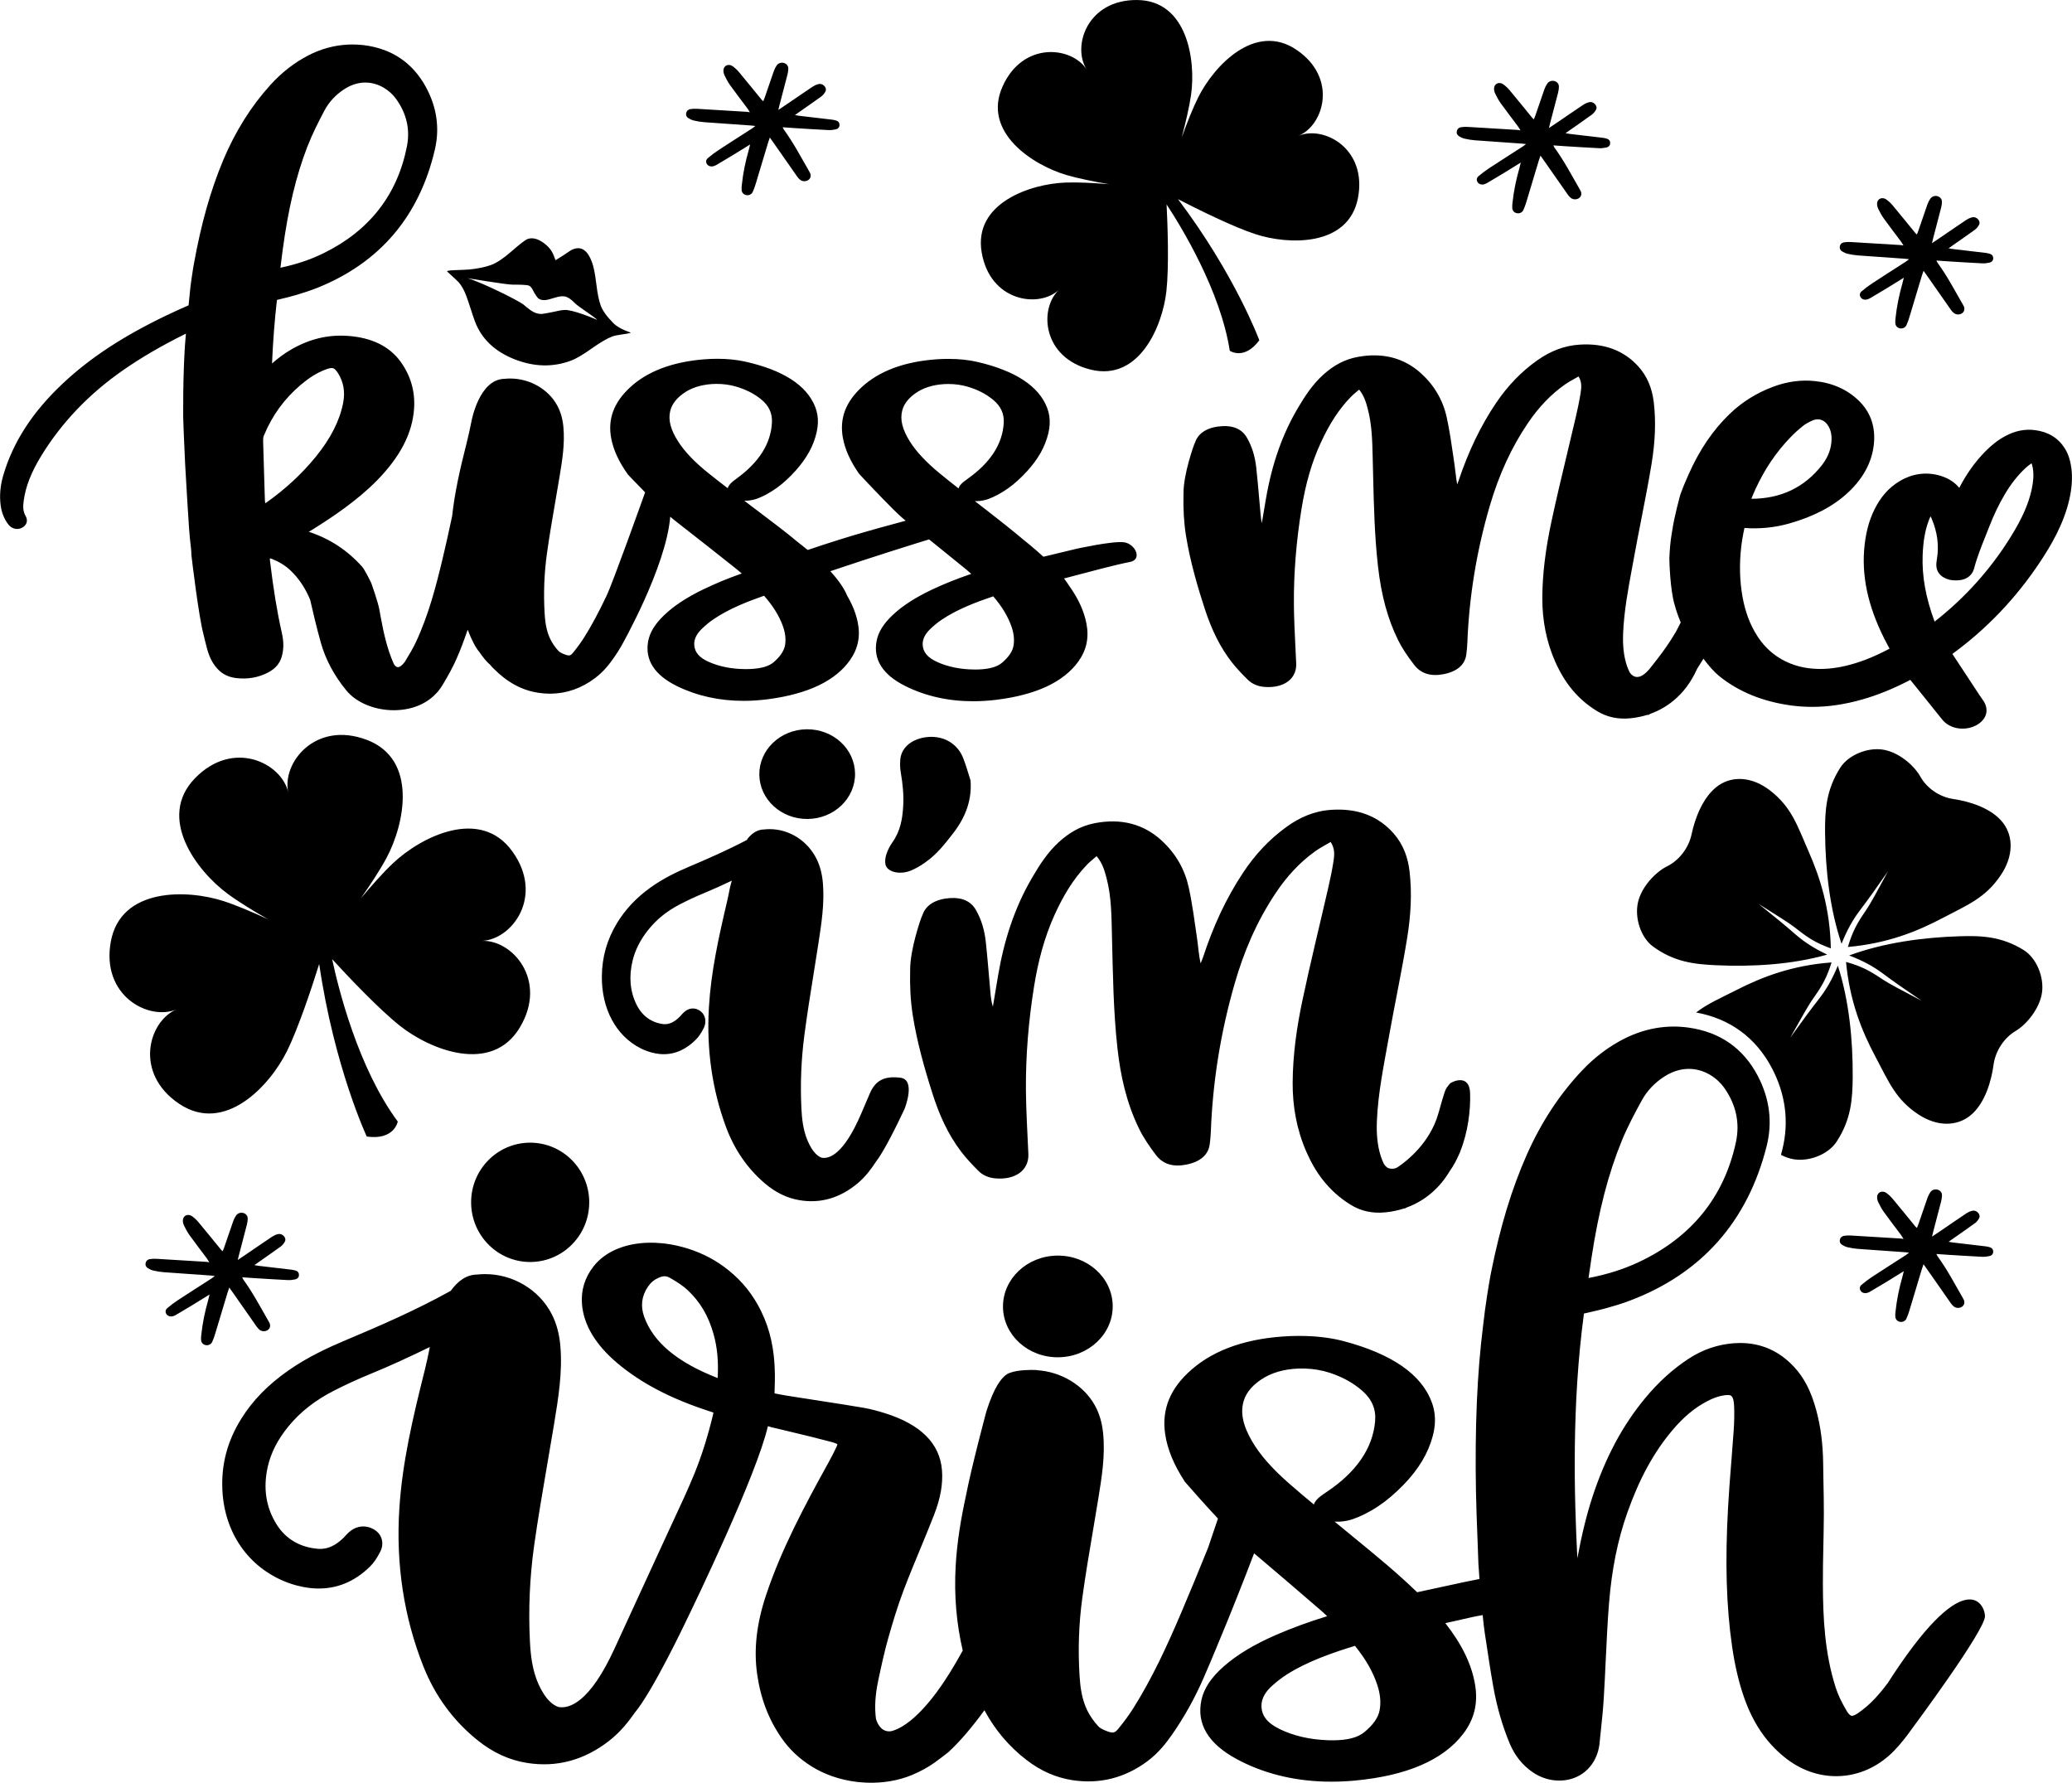
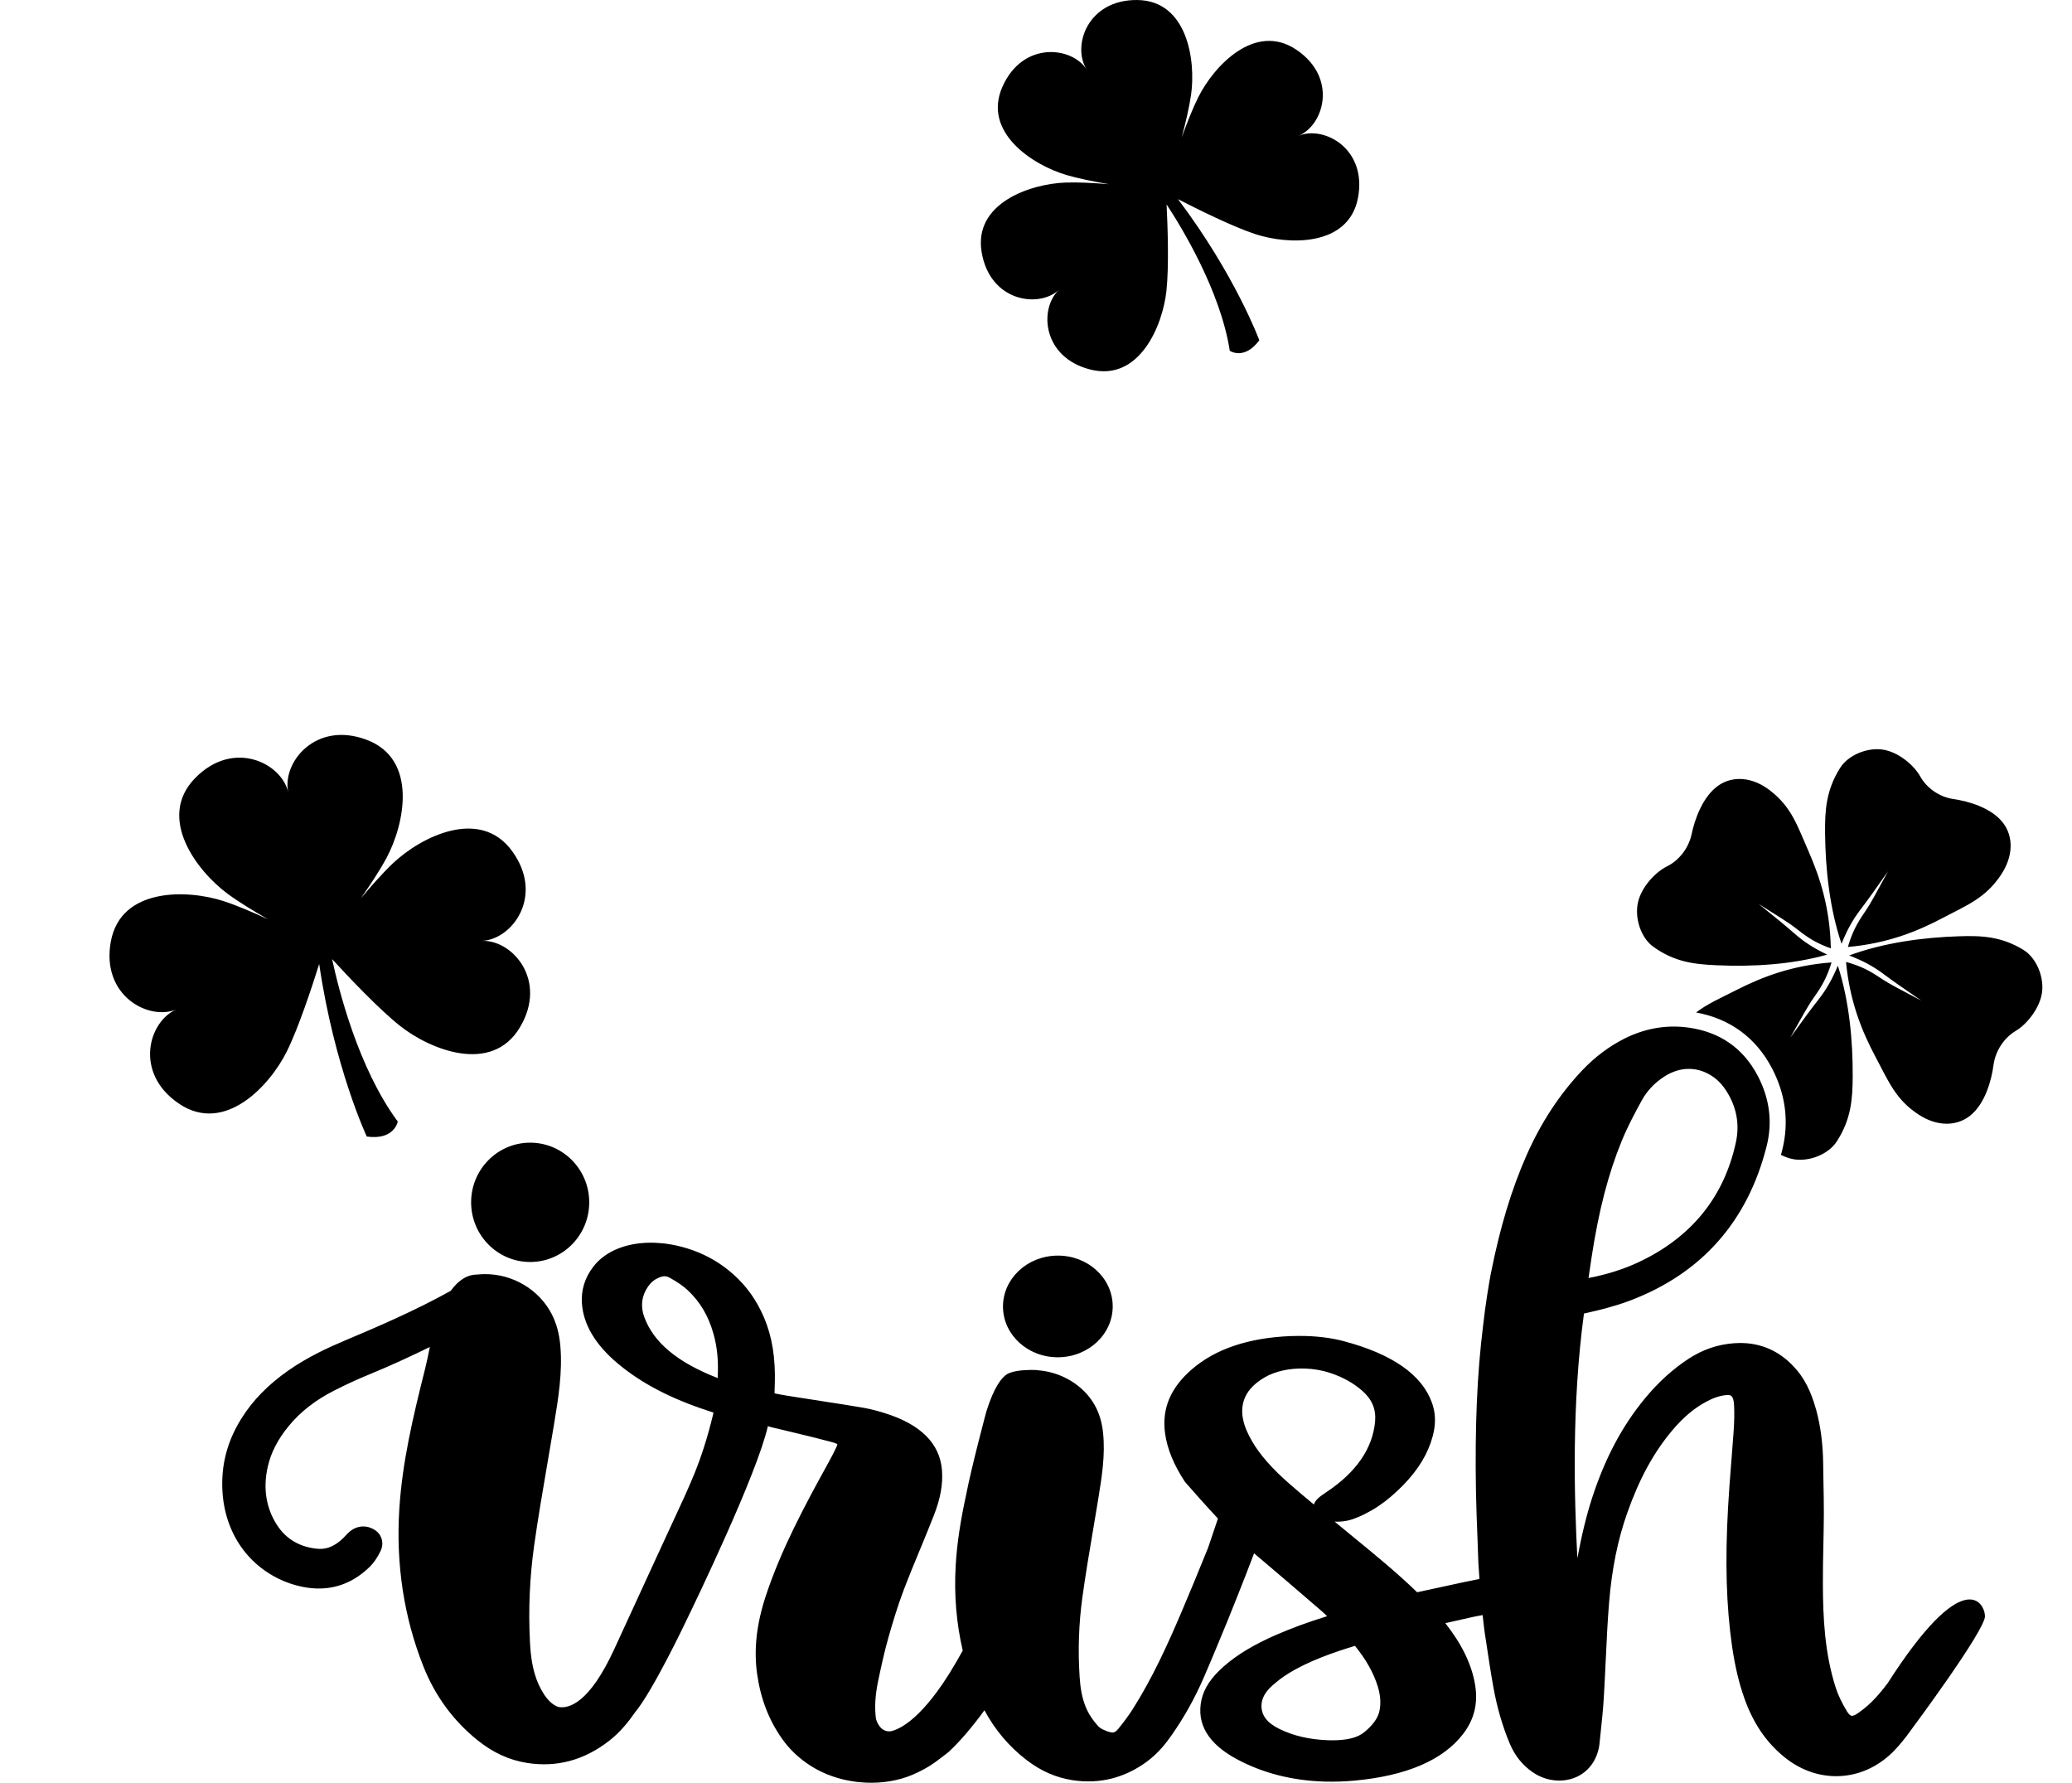
<svg xmlns="http://www.w3.org/2000/svg" xml:space="preserve" width="1.667in" height="1.434in" version="1.0" shape-rendering="geometricPrecision" text-rendering="geometricPrecision" image-rendering="optimizeQuality" fill-rule="evenodd" clip-rule="evenodd" viewBox="0 0 1666.67 1433.81">
  <g id="Layer_x0020_1">
    <g id="_2496565920304">
      <path fill="black" fill-rule="nonzero" d="M387.65 756.76c24.3,-1.04 50.32,-36.01 24.45,-71.95 -25.86,-35.93 -73.51,-11.68 -95.9,9.39 -7.82,7.35 -17.17,17.87 -26.04,28.44 7.9,-11.32 15.62,-23.09 20.69,-32.54 14.52,-27.09 25.54,-79.4 -15.89,-95.04 -41.43,-15.63 -68.43,18.6 -63.11,42.32 -5.32,-23.73 -44.35,-43.15 -75.14,-11.33 -30.78,31.83 1.52,74.43 26.21,92.73 8.62,6.39 20.63,13.74 32.6,20.6 -12.53,-5.78 -25.48,-11.29 -35.69,-14.6 -29.23,-9.49 -82.67,-11.08 -90.72,32.46 -8.05,43.54 30.41,64.06 52.83,54.62 -22.41,9.43 -34.62,51.28 2.16,75.95 36.77,24.67 72.97,-14.67 86.62,-42.21 9.44,-19.07 20.24,-51.88 25.99,-70.28 12.17,83.19 38.28,138.83 38.28,138.83 22.35,3.11 24.93,-12.09 24.93,-12.09 -31.94,-43.08 -47.85,-107.35 -52.8,-130.62 12.76,13.91 37.48,40.13 54.68,53.74 24.09,19.08 73.63,39.19 96.35,1.19 22.71,-38.01 -6.19,-70.64 -30.48,-69.6zm656.88 -647.55c20.44,-8.48 31.74,-46.5 -1.6,-69.12 -33.33,-22.62 -66.46,12.99 -79,37.99 -4.38,8.72 -9.09,20.63 -13.37,32.44 3.21,-12.14 6.13,-24.61 7.51,-34.27 3.94,-27.68 -3,-75.82 -43.28,-76.24 -40.28,-0.4 -52.65,37.28 -40.69,55.89 -11.96,-18.61 -51.38,-23 -67.74,13.81 -16.35,36.81 24.56,63.12 51.38,71.03 9.36,2.76 21.91,5.29 34.3,7.41 -12.52,-1.02 -25.3,-1.68 -35.06,-1.31 -27.94,1.03 -74.1,16.38 -67.36,56.09 6.72,39.72 46.01,45.22 62.21,30.16 -16.2,15.07 -13.55,54.63 25.58,64.22 39.13,9.58 57.77,-35.35 60.82,-63.14 2.17,-19.83 1.01,-52.61 0.15,-69.75 11.9,18.09 43.34,69.46 50.82,117.68 0,0 11.5,8.05 23.77,-8.41 0,0 -19.34,-52.47 -65.43,-113.52 15.59,8.04 43.73,22.03 62.11,28.1 26.55,8.77 75.15,10.47 82.69,-29.11 7.52,-39.57 -27.38,-58.43 -47.81,-49.94zm-193.19 982.47c24.37,-0.26 43.94,-18.77 43.7,-41.35 -0.24,-22.58 -20.19,-40.68 -44.56,-40.43 -24.37,0.26 -43.94,18.77 -43.7,41.35 0.24,22.58 20.19,40.68 44.56,40.43zm-424.41 -76.64c26.23,-0.27 47.28,-21.98 47,-48.48 -0.28,-26.5 -21.76,-47.76 -48,-47.49 -26.23,0.28 -47.28,21.98 -47,48.48 0.28,26.5 21.77,47.77 48,47.49zm1091.37 338.93c-3.38,4.53 -6.74,8.58 -10.19,12.27 -4.05,4.37 -8.69,8.35 -13.81,11.86 -2.49,1.69 -3.91,1.96 -4.54,1.97 -1.25,0.01 -2.66,-1.28 -4.14,-3.73 -4.19,-7 -7.11,-13.15 -8.92,-18.8 -8.97,-27.76 -10.29,-56.58 -10.37,-83.57 -0.06,-10.07 0.15,-20.02 0.38,-30.56 0.16,-7.64 0.33,-16.54 0.39,-25.48 0.03,-8.77 -0.14,-17.7 -0.32,-26.09l-0.07 -4.22c-0.06,-3.51 -0.12,-7 -0.16,-10.51 -0.19,-15.77 -2.02,-29.81 -5.57,-42.94 -4.19,-15.33 -9.74,-26.09 -18,-34.91 -11.97,-12.82 -26.7,-19.23 -43.78,-19.05 -1.45,0.01 -2.95,0.07 -4.44,0.19 -12.98,0.93 -25.26,5.14 -36.52,12.52 -12.87,8.44 -24.39,18.92 -35.22,32.06 -18.03,21.83 -31.8,47.69 -42.09,79.08 -4.65,14.26 -8.63,30.41 -12.11,49.26 -2.6,-50.45 -4.56,-123.87 5.31,-196.81l3.65 -0.83c5.67,-1.3 9.72,-2.23 13.96,-3.4 5.47,-1.51 12.65,-3.57 19.65,-6.26 57.52,-21.9 94.43,-63.66 109.69,-124.13 4.85,-19.24 2.44,-38.28 -7.13,-56.54 -11.69,-22.3 -30.51,-35.37 -55.95,-38.86 -17.25,-2.38 -34.53,0.59 -50.74,8.6 -12.69,6.31 -24.37,15.06 -34.72,26.02 -18.13,19.19 -33.11,42.07 -44.57,68.06 -12.09,27.42 -21.16,57.32 -28.53,94.09l-0.56 2.88c-1.16,6.39 -4.03,23.09 -5.89,40.11 -4.83,38.63 -6.65,81.07 -5.73,133.55 0.23,11.87 0.69,23.9 1.14,35.54l0.11 2.77c0.27,6.63 0.51,13.29 0.73,20.01l0.2 2.76c-0.03,0.39 0,0.84 0.1,1.37 0,0 0.19,3.1 0.52,7.76 -4.89,0.96 -9.24,1.85 -11.96,2.42l-38.17 8.25c-15.77,-15.32 -33.68,-30 -51.01,-44.17l-15.37 -12.64c1.46,0.1 3.02,0.07 4.64,-0.02 3.28,-0.19 6.77,-0.87 9.81,-1.9 3.17,-1.09 6.38,-2.44 9.54,-4.01 7.74,-3.87 14.75,-8.54 21.44,-14.28 14.33,-12.29 24.39,-25.17 29.93,-38.25 5.97,-14.11 6.93,-25.83 3.02,-36.93 -8.02,-22.7 -31.98,-39.45 -71.24,-49.8 -8.98,-2.37 -19.08,-3.74 -30.02,-4.09 -4.09,-0.13 -8.31,-0.11 -12.57,0.05 -33.79,1.38 -60.52,10.39 -79.45,26.79 -17.29,14.98 -24.3,31.93 -21.43,51.83 1.78,12.37 6.98,24.99 15.94,38.63l0.84 0.96c0.83,0.94 2.21,2.51 3.96,4.49 0.11,0.11 10.52,12.07 21.74,24.08l-7.92 23.43c-7.49,18.57 -14.77,36.19 -21.65,52.33 -10.79,25.3 -22.95,52.12 -38.64,76.98 -3.3,5.23 -7.28,10.65 -12.11,16.56 -2.06,2.51 -3.46,2.82 -4.67,2.79 -0.92,-0.03 -2.08,-0.29 -3.43,-0.76 -4.78,-1.67 -6.85,-3.19 -7.76,-4.18 -3.76,-4.06 -6.88,-8.56 -9.04,-13.02 -4.37,-9.07 -5.53,-18.84 -6.07,-27.19 -1.38,-21.18 -0.65,-42.42 2.18,-63.13 2.5,-18.31 5.67,-37.01 8.47,-53.51l0.31 -1.81c1.38,-8.13 2.8,-16.52 4.2,-25.23 2.73,-16.88 5.56,-34.34 3.74,-52.06 -0.87,-8.48 -3.03,-15.76 -6.61,-22.22 -8.97,-16.22 -27.22,-27.22 -46.84,-28.33l0.13 -0.1 -1.7 -0.07c-2.19,-0.07 -13.42,-0.28 -20.02,2.34 -0.67,0.19 -1.32,0.49 -2.05,0.92l-0.15 0.09 -0.02 0.03c-4.2,2.59 -10.36,9.97 -16.65,30 0,0 -11.82,44.07 -16.29,67.1 -0.01,0.06 -0.01,0.1 -0.02,0.15 -4.19,19.23 -7.32,37.96 -8.39,57.31 -1.3,23.28 0.62,45.93 5.7,67.74 -7.3,13.33 -14.36,24.63 -21.02,33.58 -9.78,13.12 -19.11,22.37 -27.72,27.48l-0.24 0.13c-0.2,0.12 -0.41,0.24 -0.57,0.34 -3.78,2.14 -6.64,3.02 -8.28,3.36 -0.82,0.1 -1.62,0.11 -2.56,0.01l-0.02 0c-6.63,-0.85 -9,-8.54 -9.38,-9.96 -1.24,-9.2 -0.66,-19.03 1.83,-30.91 2.59,-12.23 4.99,-23.22 8.03,-33.96 3.31,-11.68 7.38,-25.44 12.49,-38.89 4.14,-10.87 8.7,-21.9 12.73,-31.62l0.3 -0.73c3.14,-7.57 7.44,-17.96 11.3,-27.85 5.27,-13.54 7.3,-25.02 6.4,-36.17 -1.72,-21.42 -17.19,-36.81 -45.97,-45.77 -4.63,-1.44 -10.77,-3.23 -17.25,-4.34 -10.25,-1.75 -20.78,-3.39 -29.25,-4.69l-2.27 -0.35c-4.6,-0.71 -9.2,-1.42 -13.79,-2.16l-6.75 -1.04c-6.01,-0.92 -12.82,-1.97 -19.37,-3.32l0.04 -3.37c0.15,-4.09 0.28,-7.96 0.22,-11.99 -0.24,-19.73 -3.78,-35.9 -11.13,-50.88 -6.43,-13.11 -15.04,-23.88 -26.33,-32.93 -9.75,-7.82 -20.47,-13.5 -32.74,-17.35 -5.91,-1.85 -11.89,-3.17 -17.8,-3.93 -0.41,-0.05 -0.81,-0.11 -1.19,-0.14l-0.02 0 -0.91 -0.1c-1.9,-0.2 -3.9,-0.35 -5.96,-0.44 -21.63,-0.88 -39.83,6.09 -49.91,19.12 -6.95,8.98 -10.05,19.09 -9.21,30.04 1.29,16.81 10.92,32.89 28.64,47.8 18.83,15.84 42.67,28.34 72.88,38.18l4.24 1.41c-0.08,0.52 -0.17,1.02 -0.27,1.5 -4.3,17.84 -9.25,33.47 -15.1,47.79 -2.34,5.7 -4.81,11.43 -7.4,17.19 -0.25,0.35 -0.46,0.78 -0.59,1.31 0,0 -40.75,88.2 -56.35,122.35l0 0.01c-20.01,43.51 -36.44,48.17 -44.93,46.67 -5.12,-1.6 -9.18,-6.54 -11.33,-9.69 -1.81,-2.79 -3.39,-5.63 -4.66,-8.44 -5.18,-11.54 -6.43,-23.81 -6.97,-34.29 -1.34,-25.89 -0.2,-51.94 3.37,-77.41 3.07,-21.85 6.88,-44 10.56,-65.42 1.84,-10.69 3.68,-21.39 5.44,-32.08l0.08 -0.53c3.36,-20.37 6.83,-41.44 5,-62.57 -0.85,-9.82 -3.13,-18.23 -6.99,-25.68 -10.17,-19.67 -31.37,-32.25 -54.01,-32.06 -1.99,0.02 -4,0.14 -5.98,0.35 -8.87,0.07 -15.82,5.63 -21.18,13.07 -0.25,0.14 -0.48,0.29 -0.74,0.42 -27.93,15.48 -56.82,27.96 -84.02,39.41 -13.07,5.5 -30.09,13.22 -45.83,24.23 -16.36,11.44 -28.77,24.14 -37.92,38.83 -11.22,18.02 -16.19,36.81 -15.2,57.4 1.67,34.46 20.98,62.16 51.63,74.09 2.57,1.02 5.31,1.89 8.13,2.63 1.59,0.41 3.21,0.79 4.86,1.12 3.63,0.72 7.22,1.16 10.69,1.28 16.33,0.61 30.93,-5.31 43.39,-17.57 3.04,-3 5.78,-6.97 8.36,-12.16 1.87,-3.73 2.09,-7.76 0.63,-11.32 -1.61,-3.9 -4.96,-6.68 -10.07,-8.26 -5.61,-1.46 -11.04,-0.06 -15.5,3.81 -1.14,0.99 -2.19,2.1 -3.29,3.3 -0.48,0.53 -0.97,1.06 -1.46,1.54 -6.39,6.2 -12.61,9.11 -19.67,8.84 -0.02,0 -0.03,0 -0.03,0 -15.03,-1.1 -26.48,-7.72 -34.03,-19.66 -8.55,-13.57 -10.97,-29.09 -7.2,-46.14 2.53,-11.43 8.05,-22.22 16.87,-32.95 9.47,-11.52 21.48,-20.9 36.73,-28.66 9.41,-4.78 19.17,-9.27 29.02,-13.29 15.83,-6.48 31.83,-13.89 47.84,-21.69 -1.23,6.01 -2.44,12.06 -3.94,18.01 -9.87,39.24 -18.22,74.74 -20.61,112.1 -2.85,44.66 3.68,87.35 19.39,126.89 9.4,23.67 24.02,43.6 43.43,59.22 12.5,10.06 25.54,16.05 39.9,18.32 23.78,3.81 45.98,-2.18 65.94,-17.69 9.12,-7.08 15.83,-15.61 20.81,-22.79 14.44,-17.26 40.76,-72.7 40.84,-72.86 7.69,-15.8 57.19,-118.33 66.16,-157.5l3.26 0.95c0.98,0.21 2.1,0.46 3.2,0.73 3.63,0.87 7.26,1.74 10.91,2.61l1.23 0.3c10.57,2.54 21.52,5.15 32.23,8.03 3.38,0.92 4.64,1.57 5.07,1.88l0.02 0.01c-0.04,0.32 -0.19,0.99 -0.76,2.21 -1.74,3.78 -3.83,7.85 -6.38,12.47 -19.6,35.43 -38.19,70.3 -50.37,107.06 -7.55,22.77 -9.85,43.41 -7.06,63.09 2.81,19.8 9.31,36.74 19.87,51.8 6.31,9.02 14.15,16.39 23.96,22.52 10.3,6.44 22.66,10.72 35.73,12.37 0.4,0.06 0.81,0.11 1.21,0.15l0 -0.01 0.87 0.09c1.93,0.2 3.98,0.35 6.12,0.46 13.17,0.54 25.93,-1.62 36.93,-6.23 6.9,-2.9 13.27,-6.41 18.41,-10.15 3.5,-2.55 6.91,-5.13 10.79,-8.18 9.32,-8.63 19.04,-20.03 28.96,-33.68 8.39,15.61 19.68,29.16 34.03,40.13 11.43,8.75 23.41,14 36.63,16.08 21.83,3.39 42.24,-1.72 60.23,-15.06 9.23,-6.84 15.57,-15.14 20.07,-21.62 9.72,-13.96 18.2,-29.14 25.19,-45.16 6.28,-14.4 12.36,-29.2 17.74,-42.27l2.06 -5c0.13,-0.31 13.22,-32.68 20.97,-53.33 17.33,14.64 34.77,29.56 53.32,45.57 1.69,1.45 3.38,3.02 5.43,5 -14.96,4.62 -28.38,9.54 -41,15.02 -17.73,7.71 -31.52,16 -42.15,25.37 -10.03,8.81 -15.89,17.59 -17.91,26.83 -4.22,19.27 5.31,35.32 28.32,47.72 20.76,11.18 44.39,17.26 70.22,18.08l0.66 0.02c7.84,0.21 15.97,-0.05 24.16,-0.81 41.76,-3.9 71.07,-16.55 87.17,-37.61 8.89,-11.65 12.03,-24.51 9.59,-39.3 -2.69,-16.37 -10.53,-32.63 -23.97,-49.71l21.62 -4.87c2.17,-0.49 5.12,-1.04 8.41,-1.63 0.61,6.13 1.18,10.96 1.68,14.26 0.33,2.17 0.66,4.33 1.01,6.63 1.6,10.71 3.6,24.03 5.85,36.66 2.94,16.49 7.43,31.98 13.35,46.04 4.01,9.45 10.1,17.08 18.14,22.66 6.58,4.57 14.16,6.94 21.91,6.87 15.91,-0.16 28.28,-10.46 31.53,-26.28l0.11 -0.61c0.14,-0.74 0.3,-1.51 0.36,-2.26 0.22,-2.27 0.46,-4.55 0.69,-6.82l0.45 -4.24c0.89,-8.36 1.79,-17 2.32,-25.67 0.6,-9.78 1.07,-19.35 1.58,-30.67l0.05 -0.8c0.75,-16.15 1.45,-30.68 2.63,-45.33 2.18,-27.2 6.99,-51.02 14.72,-72.81 9.7,-27.39 21.21,-48.44 36.22,-66.27 8.84,-10.49 17.89,-18.07 27.68,-23.19 4.26,-2.26 8.01,-3.71 11.45,-4.45 2.09,-0.46 3.77,-0.69 5.16,-0.7 2.55,-0.02 4.96,-0.05 5.37,8.56 0.28,6.08 0.17,12.61 -0.33,19.96 -0.52,7.54 -1.11,15.19 -1.7,22.59l-0.23 2.81c-1.04,13.15 -1.98,25 -2.61,36.76 -2.43,43.81 -1.4,79.24 3.25,111.48 2.26,15.61 5.46,29.19 9.81,41.53 7.07,20.09 17.59,35.61 32.16,47.44 12.57,10.24 27.23,15.57 42.38,15.42 15.31,-0.15 29.83,-5.91 42,-16.64 5.52,-4.88 10.18,-10.61 14.37,-16.06 1.25,-1.63 2.57,-3.44 3.94,-5.38 0,0 59.19,-79.51 58.78,-90.71 -0.4,-11.22 -17.5,-40.96 -78.43,54.23zm-239.83 -330.55c0.56,-3.9 1.12,-7.7 1.69,-11.5 5.75,-37.85 13.52,-67.87 24.43,-94.46 4.63,-11.25 10.44,-22.18 16.02,-32.33 4.22,-7.69 10.26,-14.11 17.93,-19.08 6.39,-4.14 12.99,-6.27 19.61,-6.33 13.23,-0.13 23.58,7.81 28.85,15.27 9.52,13.53 12.68,28.22 9.37,43.67 -9.5,44.13 -35.83,76.6 -78.25,96.52 -12.17,5.7 -25.37,9.88 -40.32,12.76l0.66 -4.52zm-701.19 84.93l-0.01 0.05 -0.18 -0.07c-32.27,-12.59 -51.55,-28.67 -58.94,-49.19 -3.1,-8.66 -2.06,-16.86 3.11,-24.37 2.28,-3.3 5.03,-5.56 8.66,-7.11 2.17,-0.93 3.86,-1.28 5.5,-1.11 1.08,0.14 2.22,0.56 3.48,1.26 6.22,3.5 10.83,6.7 14.09,9.76 10.18,9.5 16.84,20.76 20.95,35.43 3.01,10.74 4.04,21.65 3.33,35.34zm489.59 91.83c-1.71,1.15 -3.17,2.14 -4.69,3.3 -2.82,2.15 -4.61,4.37 -5.34,6.6 -5.74,-4.74 -13.02,-10.82 -19.94,-16.91 -13.59,-11.89 -23.28,-22.91 -29.58,-33.63 -7.51,-12.78 -9.72,-23.11 -6.98,-32.53 2.19,-7.48 7.92,-13.94 17.05,-19.23 8.47,-4.89 19.83,-7.39 31.99,-7.04l0.31 0.01c6.89,0.22 13.77,1.39 19.93,3.41 10.24,3.35 18.76,8.05 26.04,14.36 7.92,6.88 11.33,14.95 10.46,24.69 -1.95,21.81 -15.15,40.98 -39.24,56.97zm42.85 175.52c-1.14,5.94 -5.19,11.69 -12.38,17.58 -5.28,4.32 -13.53,6.44 -25.21,6.48 -1.02,0 -2.08,-0.01 -3.13,-0.04l-0.98 -0.03c-14.57,-0.52 -27.61,-3.55 -38.78,-9.01 -9.94,-4.87 -14.55,-10.82 -14.53,-18.74 0,-5.63 2.95,-11.09 8.79,-16.25 3.98,-3.52 7.81,-6.45 11.68,-8.92 16.81,-10.69 38.04,-17.89 54.74,-22.98 8.74,10.8 14.65,21.17 18.06,31.74 2.37,7.35 2.93,13.93 1.74,20.17zm518.16 -611.55c-17.93,-11.1 -34.15,-11.67 -52.05,-11.09 -28.89,0.93 -60.44,5.13 -88.37,15.43 11.2,4.32 19.19,8.61 27.45,14.77 7.91,5.89 15.42,11.19 30.69,21.57 -16.76,-8.94 -24.4,-12.51 -32.66,-18.03 -8.97,-6.02 -15.9,-9.77 -28,-13.09 3.03,31.67 12.6,55.46 23.7,76.3 10.69,20.07 16.22,34.3 34.52,46.35 15.3,10.08 30.87,9.48 41.47,1.12 12.37,-9.76 17.37,-28.96 18.95,-40.84 1.59,-11.9 8.99,-22.22 17.81,-27.42 8.81,-5.2 19.29,-17.94 21.18,-30.7 1.86,-12.75 -4.52,-28.06 -14.7,-34.35zm-131.27 -32.6c6.01,-7.91 11.46,-15.46 22.11,-30.78 -9.26,16.82 -12.97,24.5 -18.65,32.77 -6.18,9 -10.07,15.98 -13.63,28.13 31.46,-2.79 55.29,-12.24 76.2,-23.28 20.14,-10.61 34.39,-16.07 46.76,-34.43 10.35,-15.34 10.13,-31.07 2.09,-41.8 -9.38,-12.54 -28.31,-17.74 -40.06,-19.46 -11.77,-1.67 -21.81,-9.21 -26.77,-18.16 -4.96,-8.92 -17.34,-19.59 -29.93,-21.58 -12.61,-2 -27.93,4.32 -34.43,14.51 -11.42,17.98 -12.37,34.34 -12.22,52.39 0.26,29.15 3.68,61 13.24,89.24 4.54,-11.27 8.99,-19.3 15.28,-27.55zm-26.8 36.27c-10.85,-5.18 -18.47,-10.09 -26.22,-16.87 -7.42,-6.48 -14.53,-12.35 -28.95,-23.91 16.02,10.22 23.37,14.37 31.16,20.52 8.49,6.71 15.1,10.99 26.92,15.24 -0.65,-31.83 -8.39,-56.34 -17.89,-77.99 -9.14,-20.85 -13.59,-35.5 -30.93,-48.96 -14.47,-11.23 -30.02,-11.85 -41.22,-4.31 -13.01,8.76 -19.46,27.55 -21.93,39.3 -2.47,11.76 -10.61,21.47 -19.79,25.98 -9.17,4.52 -20.57,16.41 -23.39,29.01 -2.83,12.58 2.39,28.36 12.05,35.43 17.01,12.46 33.12,14.31 51,15.11 28.84,1.3 60.59,-0.44 89.18,-8.56zm-7.12 36.28c-6.12,7.82 -11.69,15.3 -22.55,30.44 9.51,-16.69 13.33,-24.31 19.13,-32.52 6.31,-8.9 10.29,-15.8 14.04,-27.92 -31.5,2.35 -55.48,11.47 -76.56,22.22 -12.82,6.51 -23.26,11.02 -32.41,18.04 27.08,4.94 48.04,20.07 61.07,44.93 10.83,20.67 13.93,43.05 8.21,65.71 -0.33,1.3 -0.67,2.59 -1.02,3.87 3.24,1.68 6.66,2.92 10.11,3.52 12.58,2.17 27.99,-3.92 34.63,-14.07 11.68,-17.79 12.87,-34.14 12.98,-52.18 0.18,-29.14 -2.79,-61.02 -11.94,-89.41 -4.71,11.23 -9.27,19.18 -15.7,27.37z" />
-       <path fill="black" fill-rule="nonzero" d="M780.65 627.6c-1.94,-6 -3.57,-12.07 -5.94,-17.97 -1.96,-4.91 -5.17,-9.49 -10.88,-13.04 -12.08,-7.51 -31.33,-3.82 -37.48,7.23 -1.25,2.24 -1.98,4.65 -2.17,6.94 -0.28,3.41 -0.26,6.85 0.32,10.18 1.61,9.26 2.59,18.56 1.97,28.02 -0.63,9.62 -2.06,19.17 -8.65,28.55 -2.09,2.99 -3.69,6.14 -4.74,9.26 -0.91,2.69 -1.33,5.52 -0.91,8.15 1.01,6.33 11.29,9.03 20.44,5.32 4.18,-1.7 7.95,-4 11.33,-6.36 9.95,-6.93 16.06,-15.12 22.43,-23.25 11.01,-14.01 15.51,-28.28 14.28,-43.05zm-542.89 394.38c-1.07,-0.33 -2.19,-0.61 -3.31,-0.74 -8.83,-1.06 -17.67,-2.07 -26.5,-3.12 -0.94,-0.11 -1.87,-0.31 -3.39,-0.57 1.36,-0.96 2.24,-1.58 3.12,-2.2 6.04,-4.24 12.13,-8.41 18.07,-12.74 1.34,-0.98 2.43,-2.37 3.23,-3.76 0.88,-1.51 0.61,-3.17 -0.61,-4.56 -1.31,-1.49 -3.12,-2.12 -5.09,-1.6 -1.55,0.41 -3.09,1.1 -4.4,1.97 -6.96,4.65 -13.85,9.41 -20.77,14.12 -2.07,1.41 -4.16,2.8 -6.92,4.64 0.47,-1.91 0.74,-3.02 1.02,-4.13 2.11,-8.08 4.26,-16.17 6.32,-24.26 0.43,-1.67 0.7,-3.42 0.67,-5.13 -0.04,-2.17 -1.65,-3.83 -3.71,-4.33 -2.06,-0.5 -4.37,0.25 -5.61,2.07 -0.93,1.36 -1.73,2.85 -2.26,4.38 -2.52,7.13 -4.93,14.31 -7.39,21.47 -0.31,0.91 -0.7,1.81 -1.13,2.9 -0.57,-0.48 -0.88,-0.67 -1.1,-0.94 -6.14,-7.49 -12.21,-15.02 -18.42,-22.46 -1.44,-1.73 -3.17,-3.34 -5.04,-4.7 -3.2,-2.32 -7.17,-0.75 -7.47,2.94 -0.11,1.44 0.22,3.04 0.85,4.37 1.31,2.73 2.76,5.46 4.55,7.96 4.44,6.17 9.12,12.22 13.67,18.33 0.66,0.88 1.18,1.83 2.17,3.37 -1.24,-0.19 -1.74,-0.3 -2.25,-0.33 -13.32,-0.82 -26.66,-1.65 -39.99,-2.43 -1.88,-0.11 -3.83,-0.07 -5.67,0.24 -1.71,0.29 -2.91,1.41 -3.29,3.04 -0.43,1.76 0.22,3.28 1.81,4.25 1.35,0.83 2.87,1.56 4.43,1.91 2.7,0.62 5.48,1.1 8.25,1.31 12.55,0.95 25.12,1.78 37.69,2.67 0.98,0.07 1.96,0.21 3.46,0.37 -1.03,0.8 -1.63,1.34 -2.31,1.78 -9.12,5.89 -18.29,11.71 -27.36,17.66 -2.98,1.96 -5.83,4.11 -8.51,6.39 -1.78,1.52 -1.78,3.43 -0.61,5.05 1.11,1.5 3.25,2.09 5.44,1.38 0.95,-0.31 1.85,-0.79 2.69,-1.29 4.47,-2.65 8.94,-5.3 13.38,-8 4.14,-2.52 8.24,-5.1 13.06,-8.09 -0.49,2.02 -0.74,3.24 -1.09,4.43 -2.66,9.29 -4.61,18.7 -5.6,28.26 -0.14,1.37 -0.27,2.78 -0.12,4.14 0.23,2.1 1.72,3.54 3.7,3.9 2.12,0.39 4.26,-0.53 5.22,-2.59 0.98,-2.12 1.74,-4.34 2.41,-6.56 3.34,-11.02 6.63,-22.04 9.95,-33.07 0.35,-1.17 0.78,-2.32 1.38,-4.09 1.28,1.79 2.17,3.02 3.03,4.26 6.33,9.05 12.64,18.11 18.98,27.15 0.67,0.96 1.48,1.9 2.44,2.63 1.89,1.42 4.48,1.43 6.39,0.22 1.89,-1.2 2.51,-3.34 1.6,-5.58 -0.17,-0.43 -0.42,-0.84 -0.65,-1.26 -6.6,-11.43 -12.7,-23.11 -20.55,-33.92 -0.26,-0.36 -0.4,-0.8 -0.87,-1.75 3.42,0.24 6.19,0.47 8.98,0.63 9.27,0.57 18.54,1.17 27.81,1.63 2,0.1 4.08,-0.17 6.02,-0.61 1.71,-0.38 2.82,-1.62 2.87,-3.31 0.1,-1.76 -0.75,-3.13 -2.69,-3.73zm1362.9 -18.78c-1.07,-0.33 -2.19,-0.61 -3.31,-0.73 -8.83,-1.06 -17.67,-2.07 -26.5,-3.12 -0.95,-0.11 -1.88,-0.31 -3.39,-0.57 1.35,-0.96 2.23,-1.58 3.12,-2.2 6.04,-4.24 12.12,-8.42 18.07,-12.74 1.34,-0.98 2.43,-2.37 3.23,-3.76 0.88,-1.51 0.61,-3.16 -0.61,-4.56 -1.31,-1.49 -3.12,-2.12 -5.09,-1.59 -1.55,0.41 -3.09,1.1 -4.4,1.97 -6.96,4.65 -13.85,9.41 -20.77,14.12 -2.07,1.41 -4.16,2.8 -6.91,4.64 0.47,-1.91 0.74,-3.02 1.02,-4.12 2.11,-8.08 4.27,-16.17 6.33,-24.26 0.42,-1.67 0.7,-3.42 0.67,-5.13 -0.04,-2.17 -1.65,-3.83 -3.72,-4.33 -2.06,-0.5 -4.37,0.25 -5.61,2.07 -0.93,1.36 -1.72,2.85 -2.26,4.39 -2.52,7.13 -4.93,14.31 -7.39,21.46 -0.32,0.92 -0.7,1.82 -1.14,2.9 -0.57,-0.48 -0.88,-0.67 -1.1,-0.94 -6.14,-7.49 -12.21,-15.02 -18.42,-22.46 -1.44,-1.74 -3.17,-3.35 -5.04,-4.7 -3.2,-2.32 -7.17,-0.75 -7.47,2.94 -0.11,1.44 0.22,3.03 0.85,4.37 1.31,2.73 2.76,5.46 4.55,7.96 4.44,6.17 9.12,12.22 13.68,18.33 0.66,0.88 1.18,1.83 2.17,3.37 -1.25,-0.19 -1.74,-0.3 -2.25,-0.33 -13.33,-0.83 -26.66,-1.66 -39.99,-2.43 -1.89,-0.11 -3.83,-0.07 -5.67,0.24 -1.71,0.29 -2.91,1.41 -3.3,3.04 -0.42,1.76 0.22,3.28 1.81,4.25 1.35,0.82 2.87,1.56 4.43,1.91 2.7,0.62 5.48,1.1 8.25,1.31 12.55,0.95 25.12,1.78 37.68,2.67 0.98,0.07 1.96,0.21 3.46,0.37 -1.03,0.79 -1.63,1.33 -2.31,1.78 -9.12,5.89 -18.29,11.72 -27.36,17.66 -2.98,1.96 -5.83,4.11 -8.51,6.39 -1.78,1.52 -1.78,3.44 -0.61,5.05 1.1,1.5 3.25,2.09 5.44,1.38 0.95,-0.31 1.85,-0.79 2.69,-1.29 4.47,-2.65 8.94,-5.31 13.38,-8 4.14,-2.52 8.24,-5.1 13.06,-8.09 -0.49,2.02 -0.74,3.24 -1.09,4.43 -2.66,9.29 -4.61,18.7 -5.6,28.26 -0.14,1.37 -0.27,2.78 -0.12,4.14 0.24,2.11 1.72,3.54 3.71,3.91 2.12,0.39 4.26,-0.53 5.22,-2.6 0.98,-2.12 1.74,-4.33 2.41,-6.55 3.35,-11.02 6.63,-22.04 9.94,-33.07 0.35,-1.17 0.78,-2.32 1.39,-4.09 1.28,1.8 2.17,3.02 3.03,4.26 6.33,9.05 12.64,18.12 18.98,27.15 0.67,0.96 1.48,1.9 2.44,2.62 1.89,1.42 4.48,1.43 6.39,0.22 1.88,-1.2 2.51,-3.34 1.6,-5.57 -0.17,-0.43 -0.42,-0.84 -0.65,-1.26 -6.6,-11.43 -12.7,-23.11 -20.56,-33.92 -0.26,-0.37 -0.39,-0.8 -0.86,-1.75 3.42,0.24 6.19,0.47 8.98,0.63 9.27,0.57 18.53,1.17 27.81,1.63 2,0.1 4.08,-0.17 6.02,-0.61 1.71,-0.38 2.82,-1.62 2.87,-3.3 0.1,-1.77 -0.74,-3.14 -2.69,-3.74zm-928.06 -906.22c-1.07,-0.33 -2.19,-0.61 -3.31,-0.74 -8.83,-1.06 -17.67,-2.07 -26.5,-3.12 -0.95,-0.11 -1.88,-0.31 -3.39,-0.57 1.35,-0.96 2.23,-1.58 3.12,-2.2 6.04,-4.24 12.12,-8.41 18.07,-12.74 1.34,-0.98 2.43,-2.38 3.23,-3.76 0.88,-1.51 0.61,-3.16 -0.61,-4.56 -1.32,-1.5 -3.12,-2.12 -5.09,-1.59 -1.55,0.41 -3.09,1.1 -4.4,1.97 -6.96,4.65 -13.85,9.41 -20.77,14.12 -2.07,1.41 -4.16,2.8 -6.91,4.64 0.47,-1.91 0.73,-3.02 1.02,-4.12 2.11,-8.08 4.27,-16.17 6.33,-24.26 0.42,-1.67 0.7,-3.42 0.67,-5.13 -0.04,-2.17 -1.65,-3.83 -3.72,-4.33 -2.06,-0.5 -4.37,0.25 -5.61,2.07 -0.93,1.36 -1.72,2.85 -2.25,4.38 -2.52,7.13 -4.93,14.31 -7.39,21.48 -0.32,0.91 -0.7,1.81 -1.14,2.9 -0.57,-0.48 -0.88,-0.67 -1.1,-0.94 -6.14,-7.49 -12.21,-15.02 -18.42,-22.46 -1.44,-1.73 -3.17,-3.34 -5.04,-4.7 -3.19,-2.32 -7.17,-0.75 -7.47,2.94 -0.11,1.44 0.22,3.04 0.85,4.37 1.32,2.73 2.76,5.46 4.55,7.96 4.44,6.18 9.11,12.22 13.67,18.33 0.66,0.88 1.18,1.83 2.16,3.37 -1.24,-0.19 -1.74,-0.3 -2.24,-0.33 -13.33,-0.82 -26.66,-1.65 -39.99,-2.43 -1.89,-0.11 -3.83,-0.07 -5.68,0.24 -1.71,0.29 -2.91,1.42 -3.29,3.04 -0.42,1.76 0.22,3.28 1.8,4.25 1.35,0.83 2.87,1.56 4.43,1.91 2.7,0.62 5.48,1.1 8.25,1.31 12.55,0.95 25.12,1.78 37.69,2.67 0.98,0.07 1.96,0.21 3.46,0.37 -1.03,0.8 -1.63,1.34 -2.31,1.78 -9.12,5.89 -18.29,11.71 -27.36,17.66 -2.98,1.96 -5.83,4.11 -8.51,6.39 -1.78,1.52 -1.78,3.43 -0.61,5.05 1.11,1.5 3.25,2.09 5.44,1.38 0.95,-0.31 1.85,-0.79 2.69,-1.29 4.48,-2.65 8.94,-5.3 13.38,-8 4.14,-2.52 8.24,-5.1 13.06,-8.09 -0.49,2.02 -0.74,3.24 -1.09,4.43 -2.67,9.29 -4.62,18.7 -5.6,28.26 -0.14,1.37 -0.27,2.78 -0.12,4.14 0.23,2.1 1.72,3.54 3.7,3.9 2.12,0.39 4.26,-0.53 5.22,-2.59 0.99,-2.12 1.74,-4.34 2.42,-6.56 3.34,-11.02 6.63,-22.04 9.94,-33.07 0.35,-1.17 0.78,-2.32 1.38,-4.09 1.28,1.79 2.17,3.02 3.03,4.26 6.33,9.05 12.64,18.11 18.98,27.15 0.67,0.96 1.48,1.9 2.44,2.63 1.89,1.42 4.48,1.43 6.39,0.22 1.89,-1.2 2.51,-3.34 1.59,-5.58 -0.17,-0.43 -0.42,-0.84 -0.65,-1.26 -6.6,-11.43 -12.7,-23.11 -20.56,-33.92 -0.26,-0.36 -0.39,-0.8 -0.86,-1.75 3.42,0.24 6.19,0.47 8.98,0.63 9.27,0.57 18.54,1.17 27.81,1.63 2,0.1 4.07,-0.17 6.02,-0.61 1.7,-0.38 2.82,-1.62 2.87,-3.31 0.11,-1.76 -0.73,-3.14 -2.67,-3.74zm619.91 14.57c-1.07,-0.33 -2.19,-0.61 -3.31,-0.73 -8.83,-1.06 -17.67,-2.07 -26.5,-3.12 -0.94,-0.11 -1.87,-0.31 -3.39,-0.57 1.35,-0.96 2.24,-1.58 3.12,-2.2 6.04,-4.24 12.13,-8.41 18.07,-12.74 1.34,-0.97 2.43,-2.37 3.23,-3.76 0.88,-1.51 0.61,-3.15 -0.61,-4.56 -1.31,-1.5 -3.12,-2.12 -5.09,-1.6 -1.55,0.41 -3.09,1.1 -4.39,1.97 -6.96,4.65 -13.85,9.41 -20.77,14.12 -2.07,1.41 -4.16,2.79 -6.92,4.64 0.47,-1.91 0.74,-3.02 1.02,-4.13 2.11,-8.08 4.27,-16.16 6.33,-24.26 0.43,-1.67 0.7,-3.42 0.67,-5.13 -0.04,-2.17 -1.65,-3.83 -3.72,-4.33 -2.06,-0.5 -4.37,0.25 -5.61,2.07 -0.93,1.36 -1.72,2.85 -2.26,4.38 -2.52,7.14 -4.93,14.31 -7.39,21.47 -0.32,0.91 -0.7,1.81 -1.14,2.9 -0.56,-0.48 -0.88,-0.67 -1.1,-0.94 -6.13,-7.49 -12.21,-15.02 -18.42,-22.47 -1.44,-1.73 -3.17,-3.34 -5.04,-4.7 -3.19,-2.32 -7.17,-0.75 -7.46,2.94 -0.12,1.44 0.22,3.04 0.85,4.37 1.31,2.73 2.75,5.46 4.55,7.96 4.44,6.18 9.12,12.22 13.67,18.33 0.66,0.88 1.18,1.83 2.17,3.37 -1.24,-0.19 -1.74,-0.29 -2.25,-0.32 -13.33,-0.83 -26.66,-1.66 -39.99,-2.43 -1.89,-0.11 -3.83,-0.07 -5.67,0.24 -1.71,0.29 -2.91,1.41 -3.29,3.03 -0.43,1.76 0.22,3.28 1.81,4.26 1.35,0.82 2.87,1.56 4.43,1.91 2.7,0.62 5.48,1.1 8.25,1.31 12.55,0.95 25.12,1.78 37.68,2.67 0.98,0.07 1.96,0.21 3.46,0.37 -1.03,0.8 -1.63,1.34 -2.31,1.78 -9.12,5.89 -18.29,11.72 -27.36,17.66 -2.98,1.96 -5.82,4.11 -8.5,6.39 -1.78,1.52 -1.78,3.44 -0.61,5.05 1.1,1.5 3.25,2.09 5.44,1.38 0.95,-0.31 1.85,-0.79 2.69,-1.29 4.47,-2.65 8.94,-5.31 13.38,-8 4.14,-2.52 8.24,-5.1 13.06,-8.09 -0.49,2.02 -0.74,3.24 -1.09,4.43 -2.66,9.3 -4.61,18.7 -5.6,28.26 -0.15,1.37 -0.27,2.78 -0.12,4.14 0.24,2.1 1.72,3.54 3.71,3.91 2.12,0.39 4.26,-0.53 5.22,-2.6 0.98,-2.12 1.74,-4.34 2.41,-6.55 3.35,-11.02 6.63,-22.04 9.94,-33.07 0.35,-1.17 0.78,-2.32 1.39,-4.09 1.28,1.79 2.17,3.02 3.02,4.26 6.33,9.05 12.64,18.12 18.99,27.15 0.67,0.96 1.47,1.9 2.44,2.63 1.89,1.42 4.48,1.43 6.39,0.22 1.88,-1.2 2.51,-3.34 1.59,-5.57 -0.17,-0.43 -0.42,-0.84 -0.65,-1.26 -6.6,-11.44 -12.7,-23.11 -20.55,-33.93 -0.26,-0.36 -0.39,-0.8 -0.86,-1.75 3.42,0.24 6.19,0.47 8.97,0.64 9.27,0.57 18.54,1.17 27.82,1.63 2,0.1 4.08,-0.17 6.02,-0.61 1.71,-0.38 2.82,-1.62 2.87,-3.31 0.11,-1.76 -0.73,-3.13 -2.67,-3.73zm189.32 90.66c1.35,0.82 2.87,1.56 4.43,1.91 2.7,0.62 5.48,1.1 8.25,1.31 12.55,0.95 25.12,1.78 37.68,2.67 0.98,0.07 1.96,0.21 3.46,0.37 -1.03,0.8 -1.63,1.34 -2.31,1.78 -9.11,5.89 -18.29,11.72 -27.36,17.66 -2.98,1.96 -5.82,4.11 -8.5,6.4 -1.78,1.52 -1.78,3.43 -0.61,5.05 1.1,1.5 3.25,2.09 5.44,1.38 0.95,-0.31 1.85,-0.79 2.69,-1.29 4.47,-2.65 8.94,-5.31 13.38,-8 4.14,-2.52 8.24,-5.1 13.06,-8.09 -0.49,2.02 -0.74,3.24 -1.09,4.43 -2.66,9.29 -4.61,18.7 -5.6,28.26 -0.15,1.37 -0.27,2.78 -0.12,4.14 0.24,2.11 1.72,3.54 3.71,3.91 2.12,0.39 4.26,-0.53 5.22,-2.6 0.98,-2.12 1.74,-4.33 2.41,-6.55 3.35,-11.02 6.63,-22.04 9.94,-33.07 0.35,-1.17 0.78,-2.32 1.39,-4.09 1.28,1.8 2.17,3.02 3.02,4.26 6.33,9.05 12.64,18.11 18.99,27.15 0.67,0.96 1.47,1.9 2.44,2.63 1.89,1.42 4.48,1.43 6.39,0.22 1.88,-1.2 2.51,-3.34 1.6,-5.57 -0.17,-0.43 -0.42,-0.84 -0.65,-1.26 -6.6,-11.43 -12.7,-23.11 -20.56,-33.92 -0.26,-0.37 -0.39,-0.8 -0.86,-1.75 3.42,0.24 6.19,0.47 8.98,0.63 9.27,0.57 18.53,1.17 27.81,1.63 2,0.1 4.08,-0.17 6.02,-0.61 1.71,-0.38 2.82,-1.62 2.87,-3.3 0.06,-1.78 -0.79,-3.15 -2.72,-3.75 -1.07,-0.33 -2.2,-0.61 -3.31,-0.74 -8.83,-1.06 -17.67,-2.07 -26.5,-3.12 -0.95,-0.11 -1.88,-0.31 -3.39,-0.57 1.35,-0.96 2.23,-1.58 3.11,-2.2 6.04,-4.24 12.13,-8.41 18.07,-12.74 1.34,-0.98 2.43,-2.37 3.23,-3.76 0.88,-1.51 0.61,-3.15 -0.61,-4.56 -1.32,-1.49 -3.12,-2.12 -5.09,-1.59 -1.55,0.41 -3.09,1.1 -4.4,1.97 -6.96,4.65 -13.85,9.41 -20.77,14.12 -2.07,1.41 -4.16,2.8 -6.92,4.64 0.47,-1.91 0.74,-3.02 1.02,-4.13 2.11,-8.08 4.27,-16.17 6.33,-24.26 0.42,-1.67 0.7,-3.42 0.67,-5.13 -0.04,-2.17 -1.65,-3.83 -3.72,-4.33 -2.06,-0.5 -4.37,0.25 -5.61,2.07 -0.93,1.36 -1.72,2.85 -2.26,4.38 -2.52,7.13 -4.93,14.31 -7.39,21.47 -0.31,0.91 -0.7,1.81 -1.13,2.9 -0.57,-0.48 -0.88,-0.67 -1.1,-0.94 -6.14,-7.49 -12.21,-15.02 -18.42,-22.46 -1.44,-1.73 -3.17,-3.34 -5.04,-4.7 -3.2,-2.32 -7.17,-0.75 -7.47,2.94 -0.11,1.44 0.22,3.04 0.85,4.37 1.31,2.73 2.76,5.46 4.55,7.96 4.44,6.17 9.12,12.22 13.67,18.33 0.66,0.88 1.18,1.83 2.17,3.37 -1.25,-0.19 -1.74,-0.3 -2.25,-0.33 -13.33,-0.82 -26.66,-1.65 -39.99,-2.43 -1.89,-0.11 -3.83,-0.07 -5.68,0.24 -1.71,0.29 -2.91,1.41 -3.29,3.04 -0.38,1.77 0.27,3.29 1.85,4.27zm-832.18 456.5c21.27,-0.22 38.34,-16.55 38.13,-36.47 -0.21,-19.92 -17.61,-35.89 -38.88,-35.67 -21.26,0.22 -38.33,16.55 -38.13,36.47 0.21,19.92 17.61,35.89 38.88,35.67zm74.56 208.11c-12.81,-1.58 -20.05,2.2 -24.49,12.55 -2.69,6.29 -5.11,11.92 -7,16.35l0 0.01c-14.17,33.03 -25.81,36.56 -31.83,35.42 -3.63,-1.22 -6.5,-4.96 -8.03,-7.35 -1.28,-2.11 -2.4,-4.27 -3.3,-6.41 -3.67,-8.76 -4.56,-18.07 -4.94,-26.02 -0.95,-19.66 -0.15,-39.43 2.39,-58.76 2.17,-16.59 4.87,-33.4 7.48,-49.66 1.3,-8.11 2.61,-16.23 3.85,-24.35l0.06 -0.4c2.38,-15.46 4.83,-31.45 3.55,-47.49 -0.59,-7.45 -2.22,-13.83 -4.94,-19.49 -7.2,-14.93 -22.23,-24.48 -38.27,-24.33 -1.41,0.01 -2.83,0.1 -4.24,0.26 -5.33,0.05 -9.69,3.11 -13.21,7.48 0,0 -0.14,0.31 -0.38,0.87 -15.8,8.32 -31.74,15.28 -46.9,21.72 -8.84,3.75 -20.37,9.07 -31.17,16.92 -11.23,8.16 -19.91,17.39 -26.51,28.24 -8.09,13.31 -12.1,27.39 -12.23,43.02 -0.22,26.18 11.46,47.79 31.22,57.8 1.66,0.85 3.43,1.59 5.27,2.25 1.04,0.36 2.09,0.7 3.17,1 2.37,0.67 4.72,1.1 7,1.31 10.76,0.98 20.61,-3.05 29.31,-11.95 2.13,-2.18 4.09,-5.1 5.99,-8.96 1.38,-2.77 1.68,-5.82 0.85,-8.57 -0.92,-3 -3.01,-5.22 -6.33,-6.57 -3.66,-1.29 -7.28,-0.39 -10.37,2.39 -0.8,0.72 -1.53,1.53 -2.3,2.4 -0.34,0.39 -0.68,0.77 -1.02,1.13 -4.45,4.5 -8.67,6.5 -13.32,6.08 -0.01,0 -0.02,0 -0.02,0 -9.88,-1.31 -17.18,-6.69 -21.7,-15.98 -5.12,-10.56 -6.12,-22.4 -2.98,-35.21 2.11,-8.59 6.17,-16.59 12.4,-24.44 6.69,-8.44 14.97,-15.17 25.33,-20.57 6.39,-3.33 13,-6.42 19.66,-9.15 7.41,-3.06 14.88,-6.45 22.39,-10.04 -0.68,2.33 -1.28,4.59 -1.73,6.69 -0.05,0.25 -0.09,0.48 -0.13,0.72 -0.61,3.11 -1.23,6.23 -1.96,9.31 -6.99,29.78 -12.91,56.73 -14.6,85.08 -2.01,33.9 2.6,66.31 13.74,96.32 6.66,17.96 17.01,33.09 30.77,44.95 8.85,7.64 18.09,12.19 28.26,13.91 16.85,2.89 32.58,-1.66 46.73,-13.43 6.46,-5.38 11.21,-11.85 14.74,-17.3 6.65,-8.51 16.85,-29.25 23.19,-42.78 -0.01,-0.02 9.39,-23.4 -3.41,-24.98zm458.31 12.27c-0.42,-12.32 -9.2,-11.45 -15.34,-8.22 -0.71,0.35 -2.83,2.87 -4.06,5.01 -1.22,2.13 -4.74,14.88 -4.74,14.88 -0.3,1.1 -0.6,2.13 -0.82,2.93 -0.19,0.75 -0.42,1.5 -0.66,2.25 -6.75,23.34 -25.04,37.7 -32.36,42.66 -3.5,2.52 -7.7,0.99 -8.24,0.78 -1.73,-1.15 -2.83,-2.76 -3.23,-3.47 -0.92,-1.95 -1.74,-3.94 -2.37,-5.93 -2.95,-9.26 -3.53,-18.77 -3.14,-28.32 0.91,-22.35 5.49,-44.4 9.44,-66.52 4.81,-26.99 10.58,-53.87 14.95,-80.9 2.84,-17.59 3.94,-35.37 1.92,-53.12 -1.26,-11.07 -4.82,-21.67 -12.94,-30.88 -12.05,-13.67 -28.63,-20.29 -49.99,-18.89 -14.06,0.93 -25.57,6.2 -35.76,13.5 -14.6,10.48 -25.88,22.99 -35.03,36.71 -14.45,21.67 -24.61,44.6 -32.39,68.23 -0.56,1.71 -1.33,3.37 -2.01,5.07 -1.51,-6.84 -1.89,-13.59 -2.87,-20.28 -1.98,-13.59 -3.72,-27.24 -6.65,-40.72 -3.05,-14.05 -10,-26.98 -21.95,-37.92 -14.29,-13.06 -32.16,-17.97 -53.63,-13.86 -11.95,2.3 -21.18,8.11 -29.05,15.34 -9.17,8.44 -15.38,18.28 -21.25,28.26 -14.78,25.17 -22.91,51.76 -27.54,79.09 -1.41,8.31 -2.78,16.63 -4.16,24.93 -1.26,-3.97 -1.67,-7.93 -2.02,-11.89 -1.23,-13.48 -2.22,-26.99 -3.7,-40.46 -0.97,-8.76 -3.28,-17.35 -7.9,-25.43 -3.98,-6.96 -10.9,-10.17 -20.56,-9.61 -11.06,0.65 -19.51,5.07 -22.35,13.37 -0.31,0.9 -0.67,1.72 -1.07,2.53 0,0 -9.12,25 -8.94,42.26 -0.3,12.03 0.2,24.05 2.09,36.03 3.37,21.43 9.28,42.46 15.96,63.35 5.21,16.31 12.1,32.24 23.21,46.74 4.05,5.3 8.78,10.28 13.63,15.15 3.35,3.37 7.91,5.53 13.56,6.03 16.26,1.44 27.19,-6.57 26.64,-19.57 -0.72,-17.18 -1.84,-34.35 -1.97,-51.53 -0.2,-27.83 2.11,-55.59 6.54,-83.22 3.16,-19.65 8.07,-38.99 16.55,-57.71 6.52,-14.36 14.44,-28.18 26.2,-40.44 2.17,-2.25 4.77,-4.24 7.56,-6.71 4.79,5.78 6.42,11.66 7.97,17.49 4.09,15.48 4,31.25 4.4,46.94 0.76,30.17 1.09,60.34 4.45,90.41 2.44,21.91 7.21,43.5 17.2,64.09 3.62,7.45 8.52,14.6 13.72,21.46 5.73,7.54 14.02,9.78 24.42,7.72 11.15,-2.22 17.65,-7.74 18.82,-16.2 0.48,-3.46 0.8,-6.92 0.93,-10.4 1.51,-40.16 7.87,-79.84 19.18,-119.06 7.28,-25.27 17.56,-49.69 32.93,-72.68 8.39,-12.56 18.52,-24.15 31.94,-33.76 3.7,-2.65 7.96,-4.8 12.34,-7.41 3.6,5.54 3.03,10.67 2.25,15.68 -1.1,7.07 -2.58,14.13 -4.19,21.15 -6.93,30.24 -14.41,60.4 -20.8,90.71 -4.62,21.84 -7.7,43.88 -7.83,66.07 -0.1,18.96 3.17,37.57 11,55.53 7.19,16.46 17.58,31.33 35.28,42.45 8.47,5.32 17.87,7.4 28.54,6.3 5.37,-0.56 10.4,-1.64 15.1,-3.21 0.04,0.07 0.08,0.15 0.12,0.21 0.57,-0.27 1.11,-0.59 1.67,-0.88 7.17,-2.63 13.61,-6.36 19.33,-11.15 6.59,-5.51 11.5,-11.7 15.41,-18.29 0.05,-0.06 0.08,-0.09 0.13,-0.16 2.98,-4.22 5.47,-8.91 7.56,-13.84 0.28,-0.46 0.76,-1.63 0.71,-1.75 6.15,-15.34 8.36,-32.94 7.88,-46.98z" />
-       <path fill="black" fill-rule="nonzero" d="M493.11 259.65c-5.09,-5.16 -8.41,-9.81 -9.94,-13.94 -1.43,-3.82 -2.61,-9.67 -3.56,-17.56 -0.95,-7.89 -2.11,-13.69 -3.51,-17.43 -3.46,-9.3 -8.42,-12.75 -14.85,-10.35 -1.44,0.53 -3.38,1.69 -5.84,3.47 -2.46,1.78 -8.62,5.47 -8.62,5.47 -0.16,-0.67 -1.16,-3.12 -1.43,-3.83 -1.51,-4.06 -4.4,-7.55 -8.66,-10.49 -4.62,-3.16 -8.76,-4.07 -12.42,-2.7 -1.83,0.69 -6.01,3.9 -12.57,9.65 -6.54,5.74 -12.08,9.46 -16.61,11.15 -4.62,1.72 -10.45,2.94 -17.51,3.67 -5.94,0.59 -19.61,0.24 -17.81,1.76 5.59,5.06 8.64,7.91 9.15,8.54 2.35,2.66 4.39,6.33 6.14,11.02 0.83,2.22 1.98,5.6 3.44,10.13 1.45,4.53 2.6,7.9 3.43,10.13 5.3,14.22 16.06,24.48 32.24,30.76 15.57,6.05 30.59,6.38 45.06,0.99 4.05,-1.51 9.59,-4.75 16.61,-9.72 7.02,-4.97 12.56,-8.21 16.61,-9.72 1.66,-0.62 4.2,-1.16 7.61,-1.61 3.4,-0.45 5.8,-0.9 7.18,-1.32 1.02,-0.36 -8.42,-2.2 -14.13,-8.04zm410.89 176.51c-9.22,-1.21 -38.52,5.34 -38.52,5.34 -8.85,2.13 -17.74,4.28 -26.17,6.3 -8.16,-7.46 -15.46,-13.19 -15.46,-13.19 -9.13,-7.67 -18.52,-15.16 -27.61,-22.19l-12.04 -9.35c1.15,0.03 2.32,-0.02 3.53,-0.12 2.51,-0.21 5.16,-0.81 7.48,-1.67 2.44,-0.92 4.89,-2.03 7.24,-3.29 5.88,-3.15 11.16,-6.89 16.15,-11.45 10.73,-9.76 18.19,-19.88 22.16,-30.09 4.28,-10.99 4.76,-20.05 1.51,-28.51 -6.67,-17.3 -25.45,-29.67 -55.81,-36.78 -7.09,-1.66 -15.01,-2.5 -23.59,-2.5 -3,0 -6.09,0.11 -9.2,0.31 -25.93,1.8 -46.25,9.3 -60.43,22.33 -12.96,11.91 -17.97,25.12 -15.34,40.37 1.66,9.49 5.92,19.09 13.11,29.39 0.35,0.37 3.15,3.4 7.06,7.57 0.22,0.22 21.44,22.66 27.34,27.55l0.57 0.5c0.37,0.33 0.74,0.65 1.02,0.89l1.02 0.83c0.17,0.14 0.35,0.28 0.52,0.42 -15.24,4.02 -30.08,8.28 -30.23,8.32l-0.37 0.11c-14.11,3.98 -30.32,9.05 -48.24,15.11 -4.05,-3.36 -6.86,-5.43 -6.87,-5.44 -10.47,-8.75 -21.89,-17.37 -31.97,-24.96l-12.18 -9.22c1.13,0.06 2.31,-0.03 3.52,-0.15 2.51,-0.24 5.16,-0.86 7.46,-1.76 2.41,-0.93 4.83,-2.06 7.18,-3.36 5.82,-3.2 11.04,-7.01 15.99,-11.63 10.57,-9.87 17.88,-20.08 21.7,-30.33 4.12,-11.05 4.46,-20.11 1.08,-28.53 -6.93,-17.22 -25.91,-29.39 -56.38,-36.16 -6.69,-1.48 -14.16,-2.24 -22.2,-2.24 -3.44,0 -7.02,0.15 -10.6,0.43 -25.89,2.07 -46.11,9.81 -60.09,22.99 -12.78,12.05 -17.59,25.31 -14.72,40.54 1.78,9.46 6.2,19.02 13.54,29.24 0.06,0.06 6.27,6.61 13.74,14.22 -1.88,5.26 -25.92,72.61 -31.02,83.19 -6.22,13.16 -11.89,23.72 -17.84,33.23 -2.5,3.98 -5.52,8.13 -9.2,12.7 -1.67,2.07 -2.72,2.07 -3.27,2.07 -0.68,0 -1.55,-0.19 -2.67,-0.57 -3.52,-1.22 -5.06,-2.34 -5.72,-3.07 -2.8,-3.05 -5.11,-6.43 -6.7,-9.79 -3.23,-6.86 -4.06,-14.28 -4.43,-20.64 -0.95,-16.1 -0.31,-32.33 1.91,-48.21 1.98,-14.13 4.56,-29.05 6.44,-39.95l0.2 -1.14c0.96,-5.51 2.22,-12.83 3.49,-20.57 2.15,-12.95 4.35,-26.33 3.06,-39.97 -0.61,-6.5 -2.23,-12.1 -4.95,-17.12 -7.17,-13.18 -22.04,-21.7 -37.88,-21.7l-0.48 0c-1.68,0.02 -3.21,0.16 -3.92,0.24 -20.52,0.22 -26.6,33.46 -26.85,34.87l-0.2 0.94c-0.92,4.5 -1.98,9.59 -3.21,14.47 -5.87,23.04 -9.91,41.14 -12,60.15 -2.89,13.6 -5.35,24.56 -7.72,34.47 -5.2,21.76 -11.14,44.84 -21.43,66.91 -0.91,1.94 -2.03,4.09 -3.52,6.75l-0.49 0.88c-1.44,2.53 -3.06,5.24 -4.93,8.26 -2.04,2.72 -4,4.2 -5.51,4.2 -1.44,0 -2.6,-1.39 -3.28,-2.51 -5.56,-12.4 -8.32,-25.76 -10.48,-37.32l-1.24 -6.75c-1.14,-6.21 -6.36,-20.86 -6.43,-21.05 -1.95,-4.01 -5.5,-11.06 -7.44,-13.22 -11.93,-13.27 -25.9,-22.43 -42.73,-27.98 -0.04,-0.01 -0.07,-0.02 -0.09,-0.04l0.39 -0.24c1.37,-0.82 2.58,-1.56 3.8,-2.31 15.28,-9.59 34.84,-22.66 50.56,-38.65 18.8,-19.13 28.59,-38.07 29.93,-57.89 0.93,-13.73 -2.69,-26.38 -10.76,-37.59 -9,-12.51 -23.31,-19.53 -42.54,-20.87 -15.79,-1.11 -30.36,2.33 -44.91,10.56 -6.2,3.49 -11.48,7.63 -16.06,11.61 0.76,-17.5 2.02,-34.35 3.91,-50.69l0.04 -0.35 0.52 -0.18 2.85 -0.7c3.91,-0.95 7.92,-1.92 11.84,-3.08 5.12,-1.52 11.17,-3.4 17.2,-5.8 50.37,-20.18 82.22,-57.65 94.67,-111.37 3.96,-17.12 1.54,-33.97 -7.21,-50.09 -10.68,-19.64 -27.54,-31 -50.09,-33.78 -2.96,-0.35 -5.98,-0.53 -8.99,-0.53 -1.36,0 -2.73,0.04 -4.09,0.11 -10.91,0.61 -21.54,3.54 -31.59,8.74 -11.07,5.74 -21.25,13.65 -30.22,23.52 -15.62,17.19 -28.46,37.65 -38.17,60.82 -10.22,24.48 -17.72,51.04 -23.57,83.58l-0.46 2.53c-0.75,4.68 -1.55,10.16 -2.25,15.43 -0.02,0.14 -0.66,6.48 -1.48,14.74l-0.03 0.33 -0.33 0.14c-4.91,2.16 -11.37,5.02 -17.72,8.08 -35.11,16.88 -61.65,34.37 -83.53,55.02 -24.15,22.79 -39.69,46.87 -47.52,73.59 -2.37,8.08 -3.08,16.1 -2.11,23.81 0.74,5.88 2.79,11.1 6.11,15.49 1.8,2.38 4.42,3.74 7.19,3.74 1.35,0 2.66,-0.32 3.88,-0.95 3.85,-1.99 5.04,-5.75 2.98,-9.36 -2.43,-4.24 -2.13,-8.31 -1.57,-12.44 1.52,-11.36 6,-22.8 14.09,-36.04 16.35,-26.72 38.47,-49.87 65.71,-68.81 14.64,-10.18 30.87,-19.66 49.65,-28.99l1.04 -0.52 -0.1 1.08c-0.52,5.97 -0.83,10.06 -0.94,12.48 -0.83,14.7 -1.2,30.39 -1.17,47.57 -0.05,-0.01 -0.05,3.72 0.01,5.54 0.01,0.56 0,1.07 0,1.62 0.01,-0.01 0.03,-0.01 0.04,-0.02 0.11,3.76 0.21,7.22 0.31,9.59 0.68,18.09 1.63,36.41 2.81,54.48 0.19,2.96 0.37,5.92 0.55,8.88 0.61,10.24 1.25,20.84 2.54,31.36 0.21,1.7 0.33,3.55 0.36,5.65l0.02 0.14c0.57,4.93 5.76,48.53 9.59,63.12 0.48,2.04 0.95,4 1.44,5.95l0.17 0.66c1.8,7.35 3.65,14.95 9.73,21.51 3.94,4.27 8.88,6.7 15.1,7.46 9.3,1.08 18.03,-0.46 25.72,-4.55 5.61,-2.98 9.13,-7 10.75,-12.26 1.82,-5.95 1.89,-12.17 0.22,-19.56 -3.82,-16.92 -6.78,-34.93 -9.58,-58.36 -0.06,-0.48 -0.06,-1 -0.05,-1.62 0.59,0.15 1.18,0.31 1.7,0.52 5.76,2.27 10.7,5.31 14.69,9.07 6.03,5.69 10.78,12.38 14.54,20.44 0.55,1.19 1.07,2.37 1.49,3.37 2.16,9.52 5.09,22.06 8.64,34.68 3.82,13.51 10.72,26.39 20.52,38.29 8.04,9.76 22.64,15.83 38.11,15.83 17.04,0 31.22,-7.22 38.93,-19.81 5.16,-8.5 8.9,-15.5 11.75,-22.07 3,-6.85 5.79,-14.14 8.74,-22.88 3.25,8.44 6.46,14.54 9.53,18.09 2.91,4.37 5.72,7.69 8.54,10.09 0.98,1.21 1.84,2.16 2.6,2.89 3.22,3.19 5.85,5.52 8.49,7.55 8.66,6.65 17.72,10.62 27.7,12.13 3.14,0.47 6.3,0.71 9.37,0.71l0.67 -0.01c12.78,-0.14 24.78,-4.38 35.67,-12.61 7.07,-5.32 11.91,-11.74 15.33,-16.73 1.83,-2.63 3.63,-5.46 5.53,-8.66 0.37,-0.65 36.23,-63.78 39.52,-104.34 1.01,0.89 1.89,1.62 2.61,2.19 2.24,1.78 4.42,3.5 6.45,5.08 14.2,11.04 28.63,22.4 44.15,34.75 1.3,1.03 2.61,2.14 4.31,3.65 -11.32,4.01 -21.45,8.19 -30.94,12.78 -13.35,6.46 -23.66,13.26 -31.51,20.78 -7.41,7.09 -11.61,14.02 -12.87,21.19 -2.59,14.97 5.27,27.04 23.35,35.89 16.01,7.82 33.99,11.8 53.44,11.8 0.52,0 1.06,-0.01 1.58,-0.01 6.04,-0.07 12.26,-0.52 18.51,-1.36 31.93,-4.24 54.01,-14.86 65.65,-31.55 6.44,-9.23 8.43,-19.22 6.05,-30.54 -1.44,-6.91 -4.22,-13.85 -8.45,-21.15 -2.39,-5.82 -6.94,-12.44 -13.53,-19.67 33.42,-11.32 68.9,-22.35 79.43,-25.59 10.96,8.81 20.4,16.45 29.68,24.04 1.29,1.05 2.58,2.17 4.25,3.7 -11.4,3.88 -21.59,7.96 -31.14,12.44 -13.45,6.31 -23.87,12.99 -31.83,20.43 -7.52,7.02 -11.83,13.9 -13.17,21.05 -2.83,14.94 4.85,27.1 22.81,36.14 16.32,8.22 34.77,12.38 54.83,12.38 6.01,0 12.25,-0.39 18.54,-1.15 31.97,-3.9 54.21,-14.26 66.12,-30.83 6.57,-9.16 8.7,-19.12 6.5,-30.46 -1.89,-9.82 -6.24,-19.49 -13.29,-29.55 -0.64,-1.04 -1.4,-2.18 -2.3,-3.39 -0.67,-1.08 -1.59,-2.23 -2.45,-3.36 3.85,-1 8.41,-2.2 13.18,-3.47 3.2,-0.86 29.17,-7.84 39.71,-9.78 10.53,-1.89 4.47,-14.71 -4.75,-15.91zm-678.3 -222.16c0.52,-4.21 1.04,-8.29 1.57,-12.35 4.47,-33.55 10.81,-60.15 19.96,-83.74 3.94,-10.13 8.85,-19.79 13.55,-28.72 3.59,-6.81 8.77,-12.53 15.38,-16.98 5.11,-3.46 10.44,-5.4 15.84,-5.76l0.27 -0.01c0.51,-0.02 1.03,-0.04 1.55,-0.04 11.18,0 20.04,6.7 24.61,12.98 8.55,11.75 11.53,24.6 8.88,38.21 -7.63,39.05 -30.21,68.01 -67.1,86.08 -10.16,5 -21.22,8.76 -33.8,11.49l-0.89 0.19 0.18 -1.37zm-11.34 190.11c-0.31,0.23 -0.65,0.45 -1.07,0.71 -0.14,-1 -0.23,-1.8 -0.26,-2.58l-0.07 -2.22c-0.47,-14.8 -0.95,-30.09 -1.35,-45.13 -0.04,-1.36 0,-3.11 0.63,-4.61 6.78,-16.29 16.48,-29.62 29.65,-40.76 6.77,-5.71 12.64,-9.4 19.05,-11.94 2.74,-1.09 4.47,-1.56 5.78,-1.56 1.91,0 3.24,1.1 5.27,4.35 4.35,6.98 5.7,14.94 4,23.65 -2.81,14.44 -10.06,28.69 -22.17,43.55 -11.04,13.54 -24.31,25.84 -39.45,36.55zm378.37 -19.38c-1.17,0.86 -2.31,1.71 -3.48,2.68 -2.11,1.75 -3.41,3.52 -3.89,5.27 -4.22,-3.21 -10.24,-7.83 -15.93,-12.43 -10.83,-8.73 -18.64,-16.91 -23.85,-24.99 -6.19,-9.59 -8.24,-17.47 -6.46,-24.79 1.42,-5.8 5.61,-10.96 12.45,-15.3 6.33,-4.02 14.98,-6.29 24.34,-6.39l0.64 -0c5.17,0 10.37,0.7 15.04,2.03 7.99,2.27 14.7,5.62 20.48,10.26 6.3,5.05 9.2,11.15 8.85,18.65 -0.76,16.84 -10.25,31.98 -28.2,45.01zm38.8 133.74c-0.66,4.59 -3.57,9.13 -8.9,13.89 -3.91,3.49 -10.19,5.37 -19.17,5.74 -0.8,0.03 -1.6,0.06 -2.41,0.06l-1.06 0.01c-11.09,0 -21.11,-1.94 -29.79,-5.76 -7.8,-3.43 -11.54,-7.87 -11.79,-13.96 -0.2,-4.31 1.89,-8.6 6.19,-12.74 2.98,-2.85 5.82,-5.22 8.68,-7.2 12.56,-8.75 28.63,-14.93 41.3,-19.35 7.09,8.05 11.97,15.87 14.95,23.89 2.06,5.56 2.71,10.6 2,15.43zm147 -133.49c-1.25,0.89 -2.37,1.7 -3.54,2.65 -2.13,1.72 -3.46,3.47 -3.97,5.22 -6.34,-4.96 -11.36,-8.98 -15.74,-12.61 -10.69,-8.86 -18.37,-17.12 -23.47,-25.25 -6.04,-9.67 -7.98,-17.57 -6.07,-24.85 1.51,-5.79 5.77,-10.9 12.67,-15.16 6.39,-3.95 15.08,-6.13 24.43,-6.13 5.38,0 10.79,0.76 15.63,2.2 7.98,2.37 14.62,5.8 20.34,10.49 6.22,5.12 9.02,11.26 8.57,18.75 -1,16.83 -10.73,31.86 -28.87,44.68zm36.77 134.16c-0.74,4.59 -3.73,9.11 -9.13,13.79 -3.96,3.44 -10.26,5.25 -19.26,5.54 -0.78,0.02 -1.59,0.04 -2.41,0.04l-0.75 -0.01c-11.19,-0.08 -21.28,-2.13 -30,-6.1 -7.73,-3.52 -11.41,-8 -11.58,-14.09 -0.11,-4.31 2.04,-8.57 6.4,-12.66 2.99,-2.81 5.86,-5.14 8.77,-7.12 12.7,-8.6 28.87,-14.61 41.61,-18.89 6.96,8.13 11.73,16 14.57,24.05 1.98,5.58 2.54,10.63 1.77,15.45zm850.91 -142.4c-0.82,-6.64 -2.55,-11.83 -5.43,-16.35 -5.28,-8.25 -13.32,-13.11 -23.92,-14.44 -8.22,-1.01 -15.96,0.57 -23.99,4.91 -5.66,3.06 -10.98,7.19 -16.26,12.62 -8.02,8.24 -14.76,17.7 -20.57,28.93 -3.89,-4.84 -9.46,-8.26 -16.57,-10.14 -10.86,-2.82 -21.69,-1.16 -31.54,4.81 -8.48,5.11 -15.04,12.49 -20.05,22.56 -4.74,9.56 -7.49,20.46 -8.41,33.33 -1.71,24.2 4.5,49.05 18.98,75.95 0.5,0.95 1.01,1.88 1.52,2.81 -6.8,3.63 -13.28,6.59 -19.74,9.04 -10.26,3.85 -19.75,6.14 -29,6.98 -11.37,0.98 -21.95,-0.39 -31.02,-4.06 -12.58,-5.08 -22.09,-13.64 -29.07,-26.16 -5.11,-9.18 -8.45,-19.69 -10.2,-32.11 -1.86,-13.19 -1.71,-27.05 0.46,-41.19 0.53,-3.34 1.28,-6.85 1.84,-9.56 12.3,0.88 24.48,-0.33 35.96,-3.6 19.9,-5.63 35.37,-13.77 47.3,-24.86 13.15,-12.23 20.23,-26.27 21.05,-41.73 0.67,-12.81 -3.51,-23.68 -12.43,-32.29 -9.32,-8.99 -21.2,-14.26 -35.3,-15.68 -10.74,-1.15 -21.93,0.32 -32.88,4.33 -13.64,5 -25.64,12.46 -35.67,22.17 -13.39,12.94 -24.11,28.68 -32.76,48.12 -0.72,1.57 -1.39,3.17 -2.2,5.05l-0.81 1.85c-0.21,0.49 -2.13,4.91 -3.85,9.82 -0.2,0.71 -4.87,17.49 -6.53,29.02l-0.38 2.23c-1.07,6.45 -1.7,13.08 -1.92,20.28 0.02,1.02 0.46,25.09 4.41,37.61 1.05,3.99 2.56,8.33 4.74,13.66 -1.42,2.89 -3.11,6.09 -3.89,7.52l-1.38 2.26c-0.79,1.29 -1.57,2.58 -2.39,3.89 -4.58,7.26 -9.95,14.26 -14.59,20.13 -0.29,0.37 -0.61,0.78 -0.93,1.18l-2.04 2.55c-3.57,4.2 -6.89,6.33 -9.85,6.33 -3.55,0 -5.63,-3.11 -6.16,-4.02 -0.92,-1.93 -1.63,-3.69 -2.19,-5.38 -2.4,-7.43 -3.33,-15.67 -2.91,-25.91 0.72,-17.59 4.02,-35.29 7.19,-52.4 0.55,-2.98 1.11,-5.96 1.65,-8.94 1.83,-10.1 3.84,-20.37 5.79,-30.29 2.85,-14.56 5.8,-29.61 8.24,-44.47 2.96,-18.04 3.56,-34.16 1.81,-49.27 -1.35,-11.71 -5.37,-21.17 -12.32,-28.93 -11.63,-13.01 -27.63,-19.02 -47.48,-17.69 -11.93,0.78 -23.01,4.91 -33.91,12.6 -12.84,9.08 -23.65,20.24 -33.04,34.1 -12.41,18.34 -22.38,39.02 -30.47,63.21 -0.27,0.83 -0.61,1.66 -0.95,2.48 -0.62,-3.31 -1.02,-6.62 -1.39,-9.85 -0.26,-2.19 -0.51,-4.38 -0.83,-6.56 -0.33,-2.2 -0.65,-4.41 -0.96,-6.61 -1.48,-10.21 -3.01,-20.77 -5.28,-31.07 -3.05,-13.8 -10.06,-25.72 -20.82,-35.41 -13.73,-12.36 -30.93,-16.73 -50.93,-12.97 -10.15,1.92 -18.92,6.48 -27.61,14.35 -8.81,7.99 -14.75,17.37 -20.07,26.28 -12.59,21.11 -21.07,45.09 -25.93,73.31 -0.97,5.64 -1.92,11.28 -2.87,16.92l-0.48 2.81c-0.52,-2.44 -0.78,-4.94 -1.02,-7.63 -0.37,-3.93 -0.7,-7.87 -1.06,-11.8 -0.72,-8.39 -1.48,-17.07 -2.43,-25.59 -1.02,-9.04 -3.46,-16.81 -7.49,-23.77 -3.87,-6.66 -10.58,-9.81 -19.97,-9.24 -11.28,0.66 -18.96,5.22 -21.61,12.84 -0.28,0.83 -0.64,1.6 -0.98,2.31 -0.08,0.23 -8.6,23.41 -8.43,39.28 -0.31,12.27 0.33,23.2 1.96,33.42 3.47,21.71 9.84,42.74 15,58.63 5.8,17.87 12.75,31.66 21.89,43.4 3.99,5.13 8.73,9.99 12.85,14.06 3.36,3.32 7.92,5.32 13.17,5.78 8.95,0.8 16.72,-1.48 21.27,-6.23 3.17,-3.3 4.72,-7.66 4.51,-12.6 -0.19,-4.61 -0.42,-9.22 -0.65,-13.83 -0.54,-11.07 -1.11,-22.51 -1.19,-33.76 -0.19,-24.85 1.87,-50.67 6.12,-76.76 3.37,-20.67 8.3,-37.54 15.47,-53.12 7.29,-15.83 14.83,-27.29 24.43,-37.15 1.32,-1.35 2.85,-2.63 4.47,-3.98 0.65,-0.55 1.32,-1.11 2,-1.7 4.14,5.17 5.59,10.55 6.87,15.31 3.41,12.75 3.71,25.96 4,38.74l0.11 4.46c0.08,3.51 0.17,7.02 0.26,10.54 0.57,23.96 1.16,48.74 3.91,73.05 2.67,23.54 7.81,42.43 16.21,59.45 2.93,5.94 7.04,12.28 12.96,19.94 5.33,6.93 13.25,9.41 23.62,7.41 10.79,-2.11 17.09,-7.5 18.23,-15.58 0.46,-3.29 0.76,-6.55 0.87,-9.68 1.41,-36.95 7.45,-73.89 17.96,-109.81 7.48,-25.52 17.55,-47.42 30.8,-66.94 8.74,-12.89 18.47,-23.03 29.78,-31 2.32,-1.64 4.89,-3.07 7.6,-4.58 1.09,-0.61 2.2,-1.23 3.32,-1.88 2.74,4.53 2.37,8.76 1.64,13.39 -1.13,7.17 -2.69,14.17 -3.92,19.48 -2.21,9.51 -4.48,19.02 -6.76,28.52 -4.33,18.1 -8.8,36.81 -12.76,55.29 -4.85,22.58 -7.26,42.59 -7.35,61.18 -0.11,18.48 3.39,35.84 10.38,51.6 7.89,17.77 18.48,30.33 33.37,39.54 8.12,5.03 17.05,6.95 27.23,5.93 4.79,-0.49 9.4,-1.43 13.71,-2.8l0.12 0.29 0.69 -0.32c0.33,-0.16 0.65,-0.33 0.98,-0.5l0.52 -0.28c6.69,-2.41 12.86,-5.92 18.36,-10.43 8.13,-6.69 14.24,-14.9 19.18,-25.75 1.42,-2.18 2.76,-4.38 4.1,-6.57l0.94 -1.55c4.57,6.06 8.73,10.68 12.41,13.74 15.71,12.81 35.45,20.87 58.69,23.96 5.45,0.7 10.97,1.05 16.41,1.05 13,0 26.16,-1.94 40.23,-5.94 12.62,-3.59 25.29,-8.74 38.7,-15.77l11.7 14.5c4.61,5.72 9.22,11.44 13.78,17.18 2.6,3.32 6.3,5.68 10.65,6.8 0.61,0.15 1.21,0.28 1.82,0.39 1.29,0.23 2.66,0.34 4.04,0.34 4.49,0 8.88,-1.23 12.36,-3.46 7.07,-4.52 8.91,-11.56 4.8,-18.39 -0.51,-0.81 -1.06,-1.6 -1.81,-2.68l-0.38 -0.54c-0.39,-0.5 -0.74,-1.04 -1.17,-1.69 -7.28,-11.02 -14.54,-22.04 -21.95,-33.33 27.6,-20.09 51.35,-45.01 70.61,-74.07 8.55,-12.88 18.95,-30.24 23.49,-50.28 2.05,-9.05 2.59,-17.22 1.65,-24.92zm-113.3 38.55l0.02 -0.04 0.02 0.04c0.3,0.57 0.61,1.18 0.86,1.8 4.65,10.84 6.07,21.86 4.22,32.76 -0.11,0.66 -0.18,1.32 -0.28,2.09l-0.07 0.71c-0.75,6.78 3.05,11.74 10.46,13.64l1 0.2c2.45,0.43 5.33,0.44 8,0.05 5.51,-0.83 9.57,-4.33 10.86,-9.39 2.24,-8.67 5.75,-17.45 9.2,-26.06 1.01,-2.52 1.98,-4.96 2.94,-7.42 3.67,-9.5 7.8,-18.09 12.62,-26.25 4.96,-8.36 10.42,-15.26 16.7,-21.07 1.51,-1.38 3.09,-2.63 4.69,-3.69l0.06 -0.04c0.45,1.29 0.8,2.65 1.03,4.03 0.8,5.02 0.48,10.48 -0.98,17.16 -2.5,11.44 -7.54,22.92 -16.35,37.22 -16.3,26.48 -37.05,49.67 -61.68,68.91l-0.04 0.03c-7.18,-19.54 -10.22,-36.52 -9.6,-53.44 0.41,-10.86 1.86,-19.43 4.58,-26.98 0.4,-1.13 0.97,-2.63 1.74,-4.24zm-144.09 -14.13c0.97,-2.45 2.04,-5.07 3.26,-7.7 7.47,-16.22 16.71,-29.88 28.24,-41.79 3.13,-3.26 6.56,-6.37 10.23,-9.25 1.65,-1.31 3.9,-2.6 7.07,-4.07 2.09,-0.97 4.2,-1.3 6.16,-0.95 0.23,0.04 0.47,0.09 0.68,0.15 1.96,0.52 3.74,1.72 5.14,3.51 2.55,3.24 3.76,7.2 3.71,12.14 -0.11,7.43 -2.69,14.4 -7.64,20.76 -14.04,18.05 -33.15,27.2 -56.81,27.22l-0.04 -0zm-954.62 -151.87c-3.76,0.14 -6.76,1.24 -12.7,2.28 -4.86,0.82 -6.09,1.45 -9.79,0.41 -3.7,-1.05 -6.74,-3.74 -10.8,-7.11 -3.41,-2.81 -32.83,-17.6 -44.84,-21.09 0.34,-0.04 31.7,5.3 36.7,5.19 3.6,-0.07 10.94,0.03 12.61,0.75 2.44,1.07 3.46,4.26 4.46,5.97 1.5,2.34 2.46,3.7 2.88,4.09 1.49,1.34 3.63,1.86 6.42,1.54 1.04,-0.12 3.51,-0.77 7.41,-1.95 3.08,-0.97 5.64,-1.28 7.66,-0.95 2.43,0.45 5.12,2.21 8.07,5.28 2.23,2.6 15.92,11.1 18.13,13.63 -3.71,-1.7 -20.09,-8.32 -26.23,-8.03z" />
    </g>
  </g>
</svg>